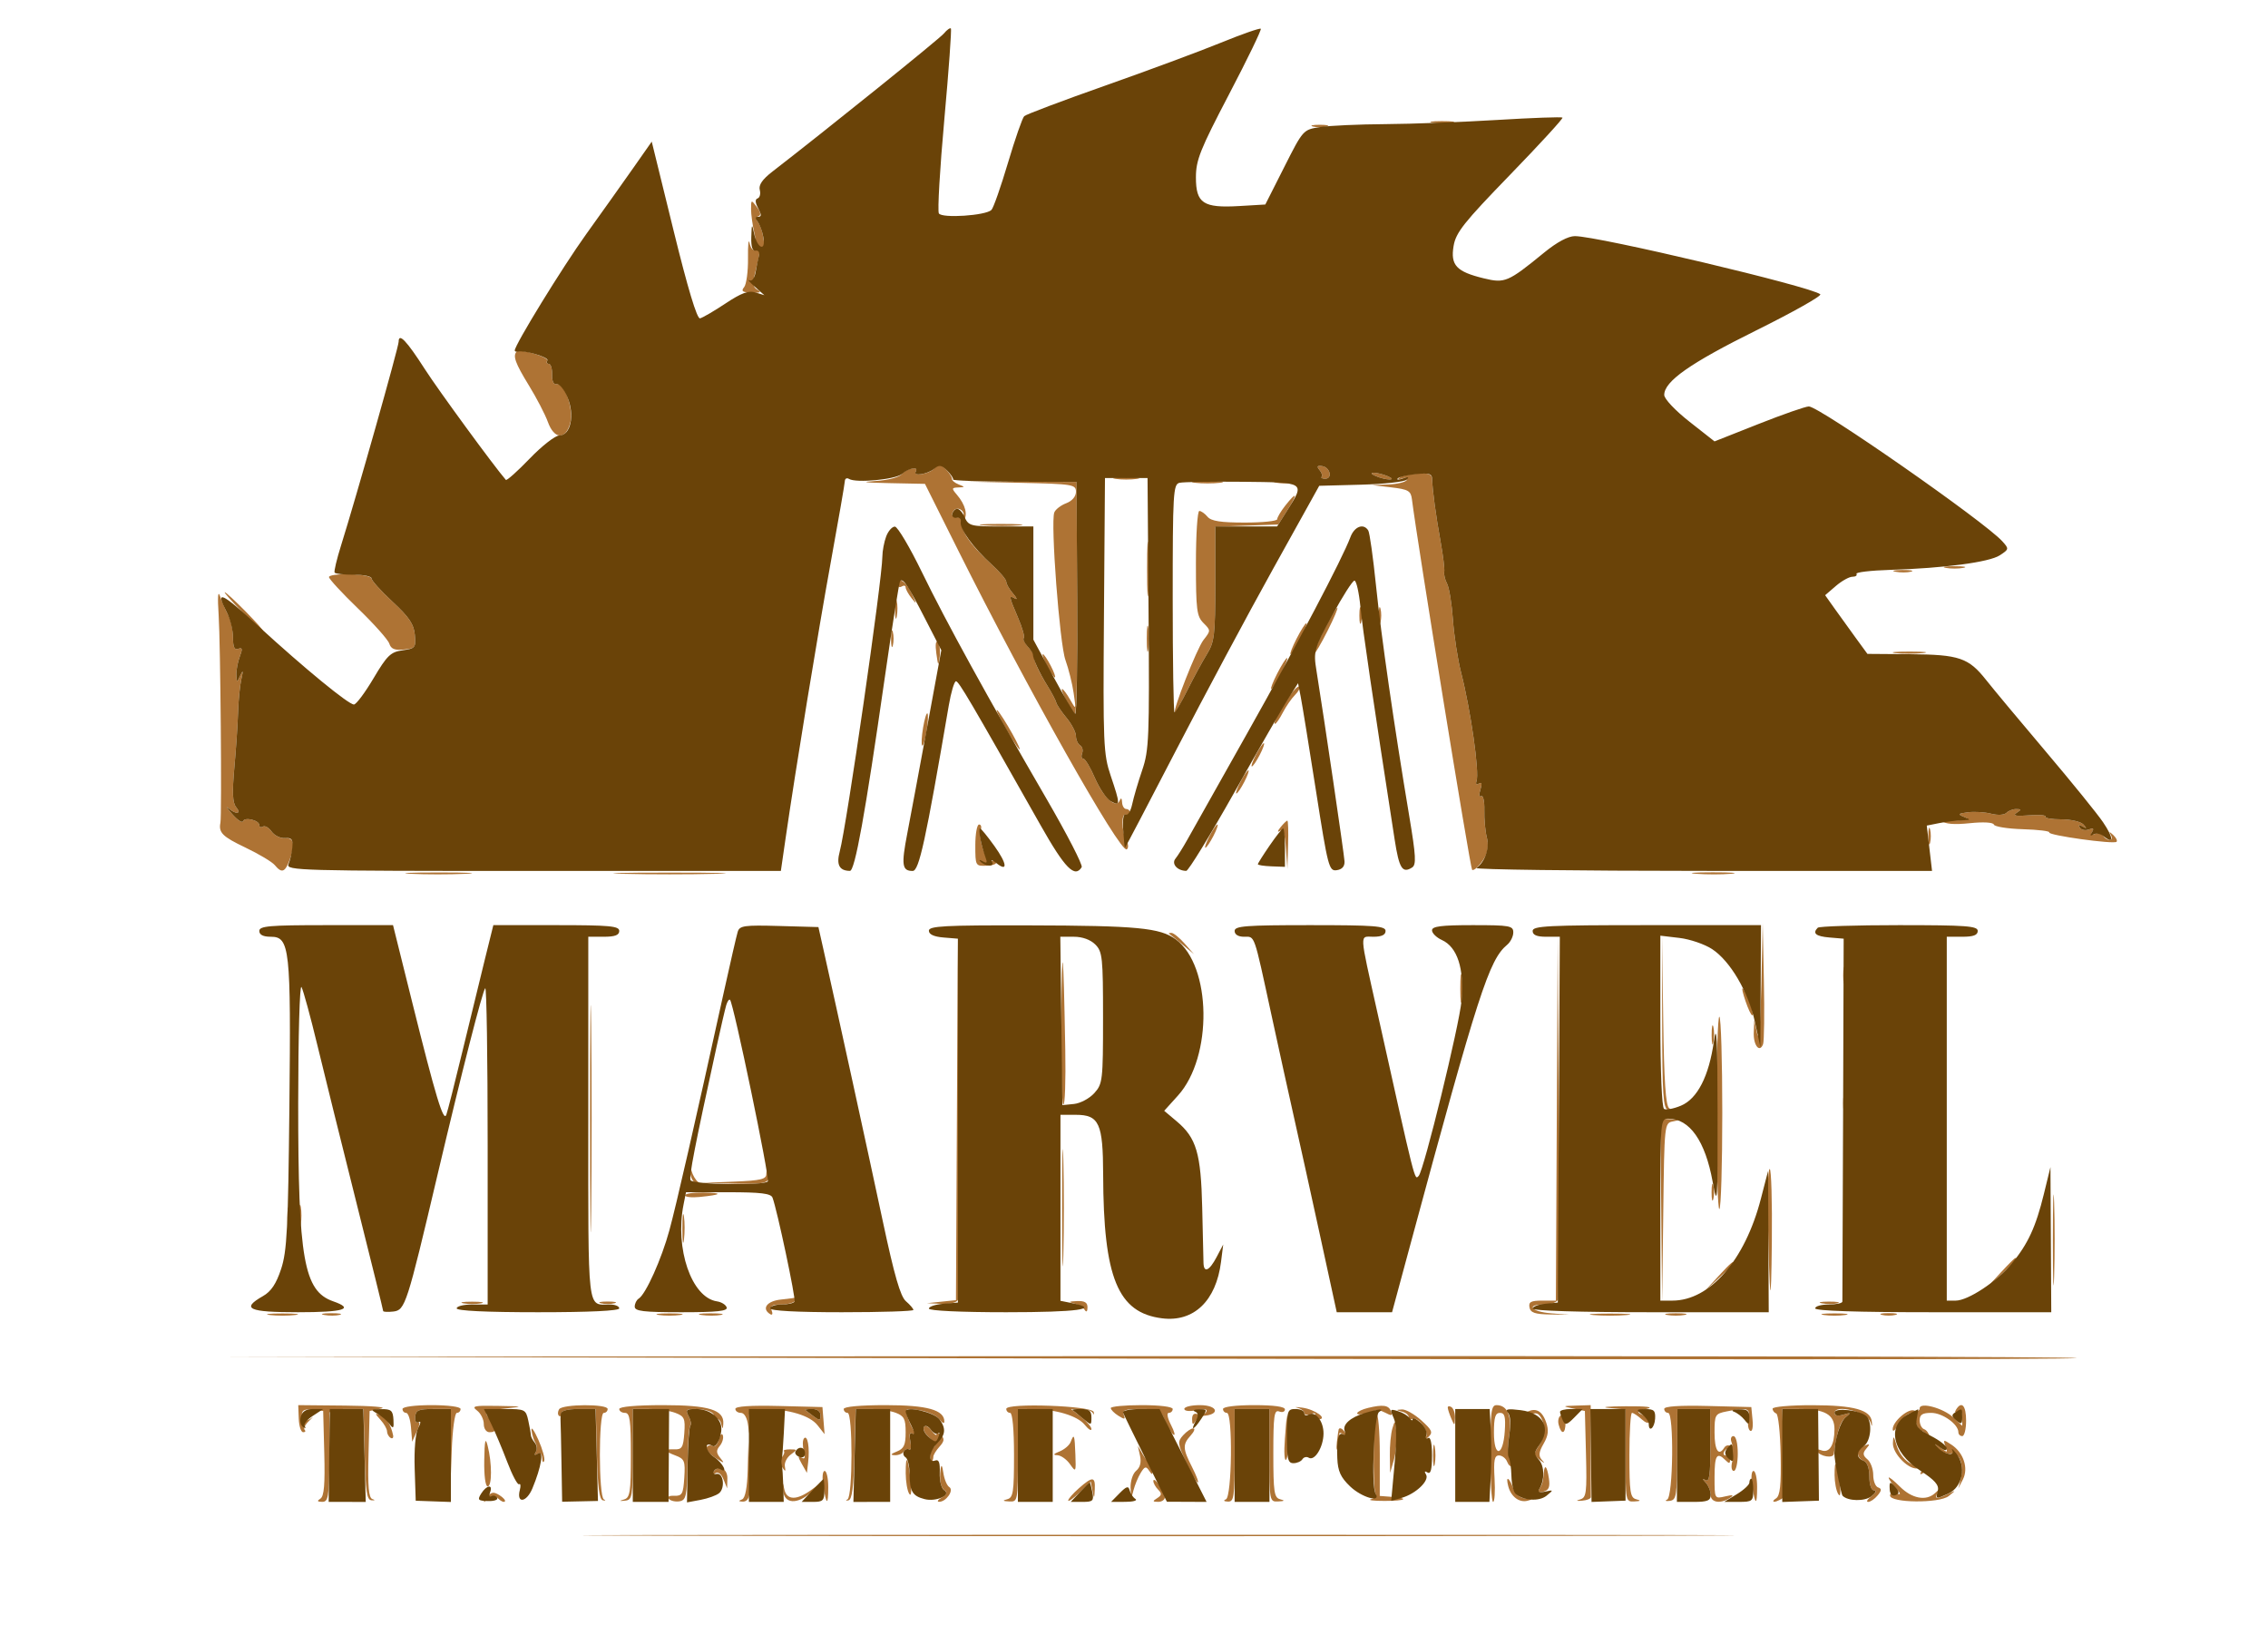
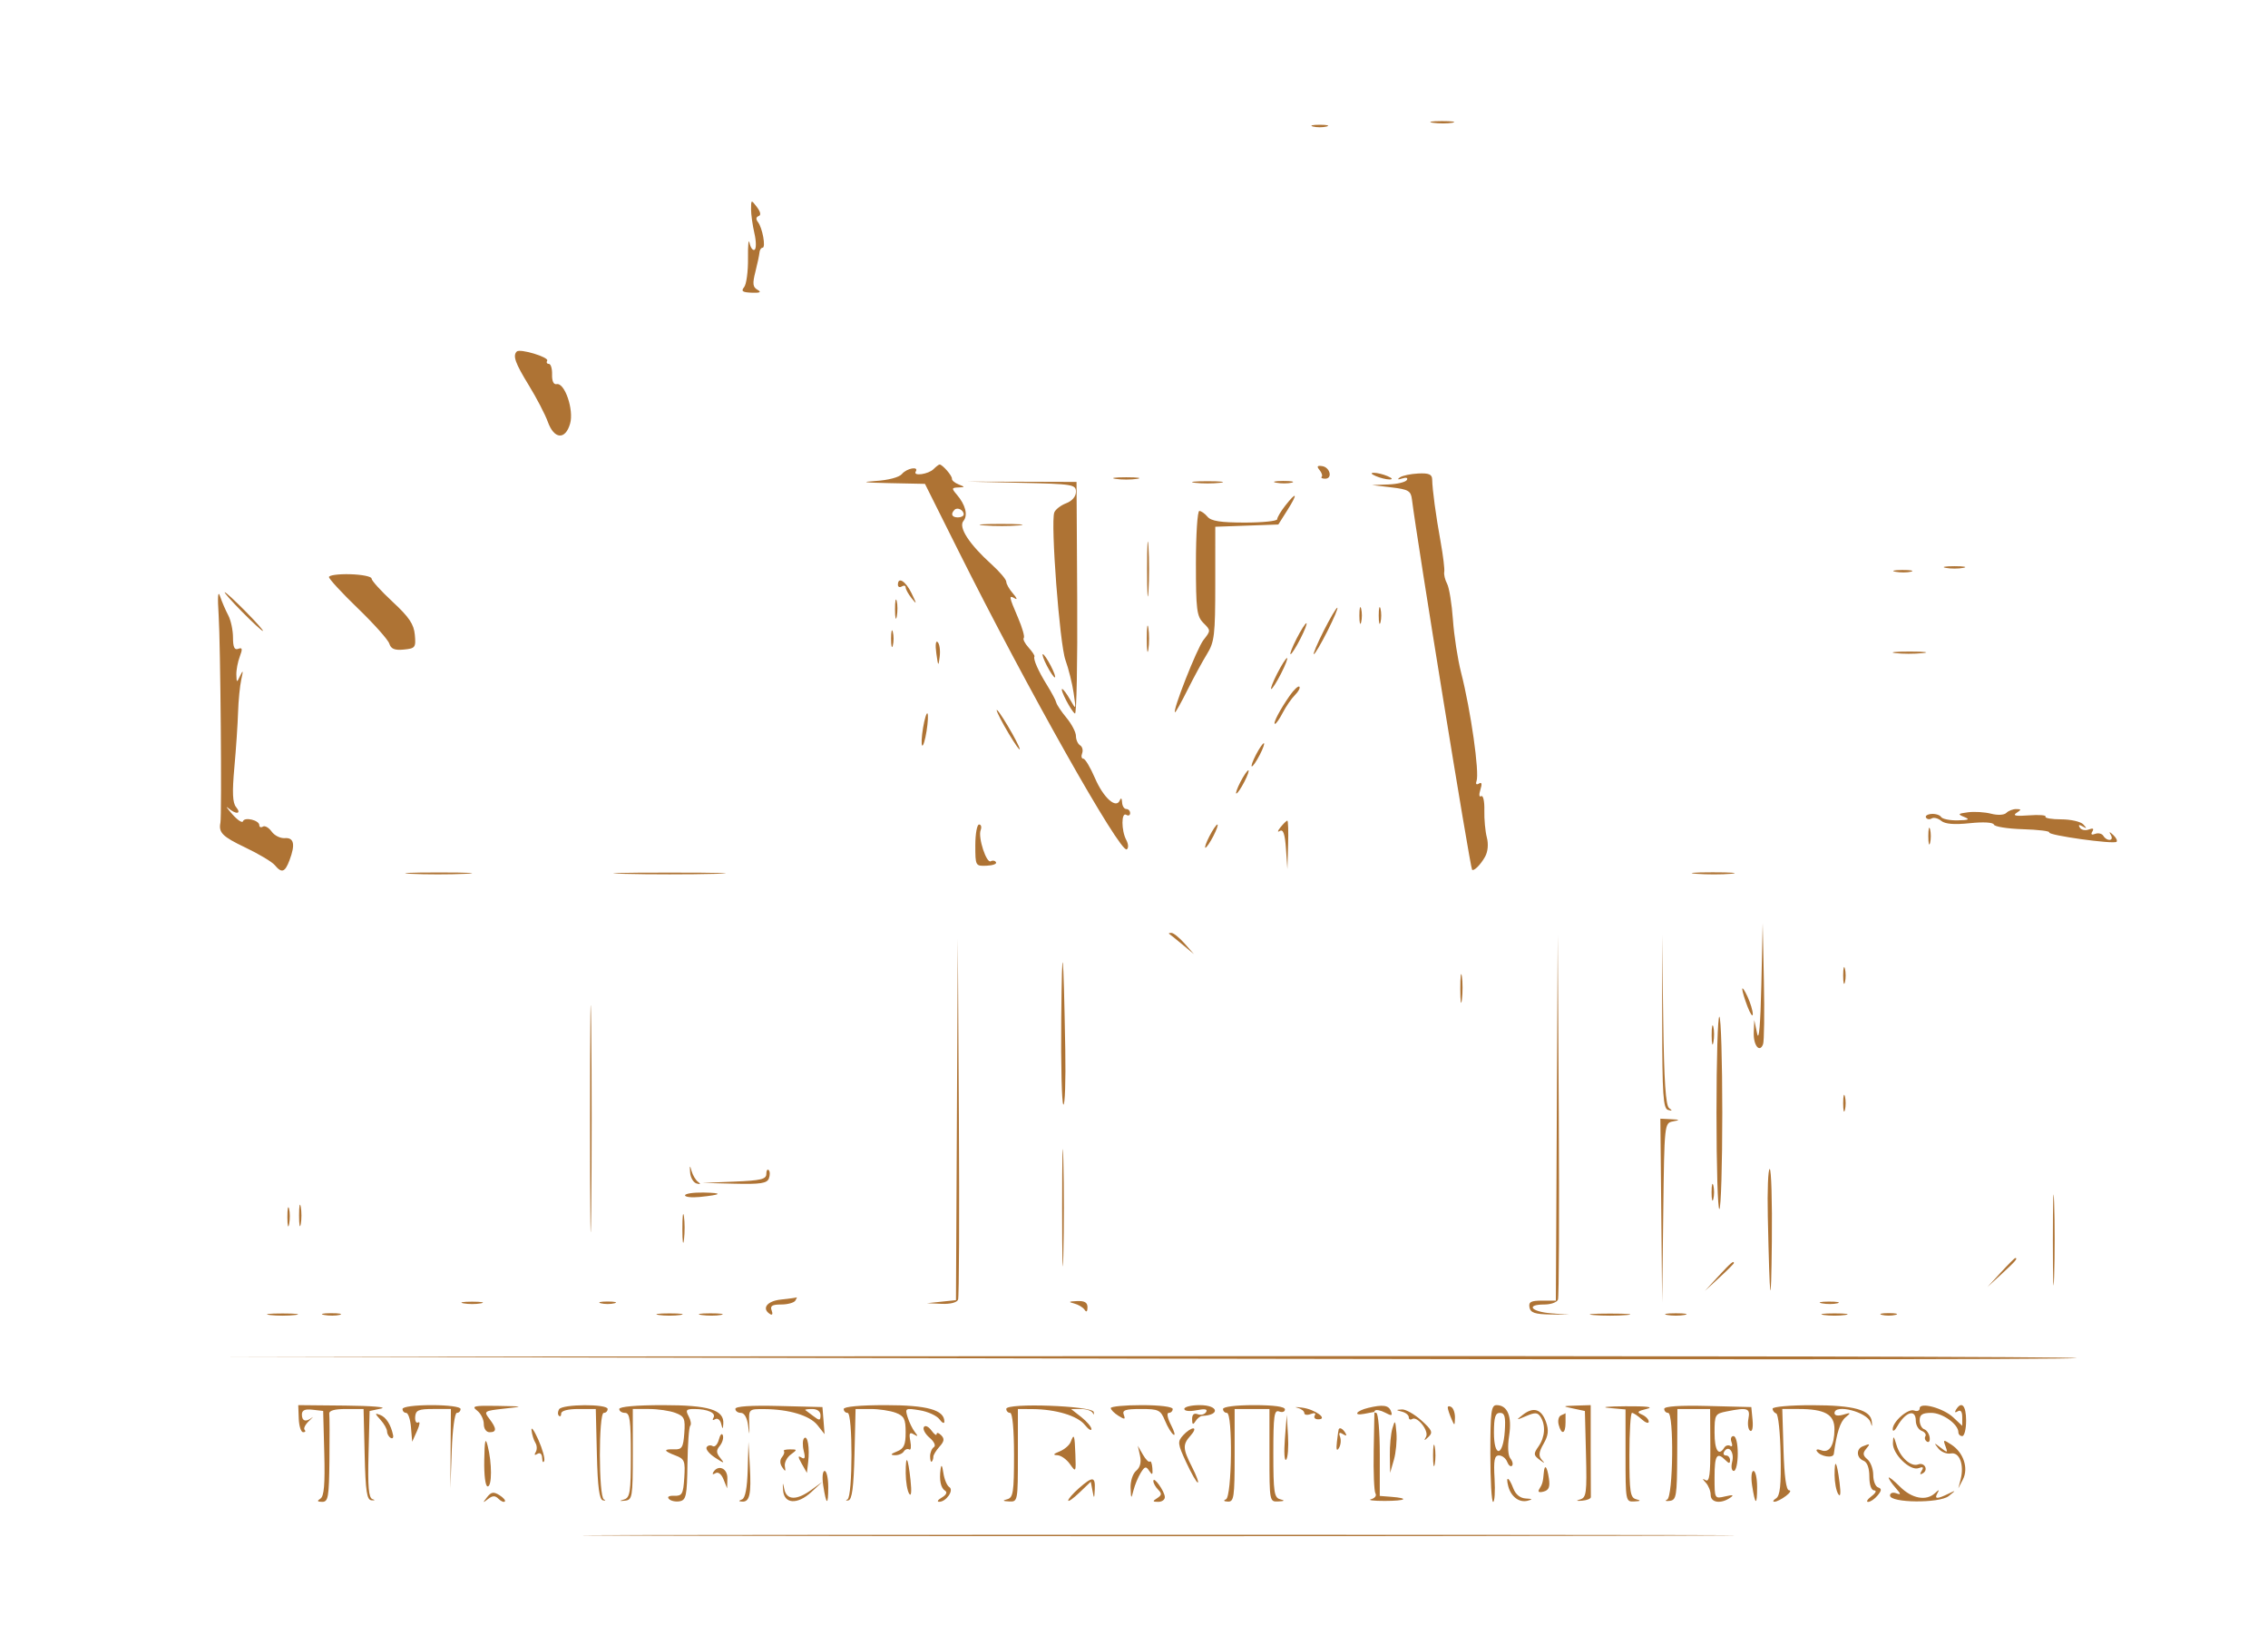
<svg xmlns="http://www.w3.org/2000/svg" width="586" height="425" viewBox="0 0 586 425" version="1.1">
  <path d="M 370.264 31.718 C 371.784 31.947, 374.034 31.941, 375.264 31.704 C 376.494 31.467, 375.250 31.279, 372.500 31.286 C 369.750 31.294, 368.744 31.488, 370.264 31.718 M 339.250 32.689 C 340.212 32.941, 341.788 32.941, 342.750 32.689 C 343.712 32.438, 342.925 32.232, 341 32.232 C 339.075 32.232, 338.288 32.438, 339.250 32.689 M 194.056 54 C 194.051 55.375, 194.440 58.190, 194.920 60.255 C 195.399 62.321, 195.421 64.240, 194.967 64.520 C 194.514 64.800, 193.929 64.010, 193.667 62.765 C 193.405 61.519, 193.225 63.286, 193.267 66.691 C 193.309 70.095, 192.856 73.470, 192.260 74.191 C 191.411 75.218, 191.833 75.524, 194.220 75.613 C 196.391 75.694, 196.825 75.482, 195.735 74.871 C 194.502 74.182, 194.392 73.290, 195.165 70.258 C 195.692 68.191, 196.170 65.938, 196.228 65.250 C 196.286 64.563, 196.646 64, 197.028 64 C 197.933 64, 196.999 58.840, 195.824 57.347 C 195.263 56.635, 195.328 56.057, 195.993 55.836 C 196.685 55.605, 196.533 54.767, 195.566 53.488 C 194.100 51.548, 194.063 51.560, 194.056 54 M 133.522 90.811 C 132.433 91.900, 133.112 93.800, 136.647 99.559 C 138.653 102.826, 140.861 107.075, 141.554 109 C 143.173 113.496, 146.076 113.716, 147.304 109.436 C 148.323 105.882, 145.909 98.798, 143.826 99.235 C 143.037 99.401, 142.594 98.469, 142.645 96.750 C 142.689 95.237, 142.311 94, 141.804 94 C 141.297 94, 141.107 93.636, 141.382 93.191 C 141.940 92.288, 134.345 89.989, 133.522 90.811 M 241.216 121.184 C 239.869 122.531, 235.822 123.097, 236.605 121.829 C 237.502 120.378, 234.296 120.939, 233.039 122.453 C 232.327 123.311, 229.517 124.052, 226.167 124.263 C 222.166 124.517, 223.217 124.677, 229.744 124.811 L 238.989 125 247.607 142.250 C 265.306 177.675, 289.435 220.467, 291.123 219.424 C 291.621 219.116, 291.568 218.062, 291.003 217.005 C 289.697 214.565, 289.695 209.693, 291 210.500 C 291.550 210.840, 292 210.641, 292 210.059 C 292 209.477, 291.550 209, 291 209 C 290.450 209, 289.964 208.213, 289.921 207.250 C 289.874 206.218, 289.636 206.010, 289.340 206.742 C 288.401 209.068, 285.108 206.122, 282.893 200.974 C 281.717 198.238, 280.373 196, 279.908 196 C 279.443 196, 279.304 195.371, 279.600 194.601 C 279.895 193.832, 279.656 192.905, 279.068 192.542 C 278.481 192.179, 278 191.095, 278 190.134 C 278 189.172, 276.903 187.061, 275.562 185.443 C 274.221 183.824, 273.031 182.050, 272.917 181.500 C 272.803 180.950, 271.729 178.925, 270.532 177 C 268.258 173.345, 266.898 170.250, 267.277 169.594 C 267.400 169.383, 266.712 168.339, 265.748 167.274 C 264.784 166.209, 264.233 165.100, 264.523 164.810 C 264.813 164.520, 264.139 162.157, 263.025 159.559 C 260.652 154.022, 260.593 153.644, 262.250 154.613 C 262.938 155.015, 262.712 154.444, 261.750 153.343 C 260.788 152.243, 260 150.868, 260 150.288 C 260 149.707, 258.288 147.686, 256.196 145.796 C 250.409 140.567, 247.581 136.210, 248.924 134.592 C 250.158 133.104, 249.476 130.408, 247.193 127.750 C 245.836 126.170, 245.876 125.993, 247.595 125.930 C 249.397 125.863, 249.401 125.821, 247.676 125.141 C 246.673 124.745, 245.901 124.086, 245.962 123.675 C 246.069 122.947, 243.511 120, 242.771 120 C 242.567 120, 241.867 120.533, 241.216 121.184 M 340.936 121.422 C 341.511 122.116, 341.762 122.905, 341.491 123.175 C 341.221 123.446, 341.624 123.667, 342.387 123.667 C 344.376 123.667, 343.672 120.716, 341.611 120.413 C 340.328 120.225, 340.155 120.482, 340.936 121.422 M 355.500 123 C 356.600 123.473, 358.175 123.859, 359 123.859 C 359.945 123.859, 359.761 123.542, 358.500 123 C 357.400 122.527, 355.825 122.141, 355 122.141 C 354.055 122.141, 354.239 122.458, 355.500 123 M 361.672 123.344 C 360.940 123.872, 361.177 123.970, 362.302 123.606 C 363.359 123.264, 363.851 123.432, 363.493 124.011 C 363.157 124.555, 360.996 125.071, 358.691 125.157 L 354.500 125.314 359.500 125.907 C 363.892 126.428, 364.538 126.804, 364.812 129 C 366.204 140.139, 379.857 224.190, 380.355 224.688 C 380.806 225.139, 382.571 223.373, 383.705 221.336 C 384.440 220.016, 384.619 218.066, 384.164 216.336 C 383.753 214.776, 383.464 211.613, 383.521 209.307 C 383.577 206.989, 383.213 205.369, 382.705 205.683 C 382.175 206.010, 382.088 205.297, 382.500 204 C 382.983 202.479, 382.859 201.969, 382.119 202.427 C 381.481 202.821, 381.222 202.560, 381.498 201.802 C 382.301 199.604, 380.011 183.495, 377.504 173.709 C 376.640 170.337, 375.696 164.217, 375.407 160.111 C 375.117 156.004, 374.439 151.819, 373.899 150.811 C 373.359 149.802, 373.027 148.420, 373.160 147.739 C 373.294 147.057, 372.874 143.575, 372.227 140 C 370.982 133.120, 370.100 126.604, 370.038 123.821 C 370.009 122.535, 369.164 122.184, 366.422 122.321 C 364.454 122.419, 362.317 122.880, 361.672 123.344 M 288.250 123.716 C 289.762 123.945, 292.238 123.945, 293.750 123.716 C 295.262 123.487, 294.025 123.300, 291 123.300 C 287.975 123.300, 286.738 123.487, 288.250 123.716 M 263.750 124.733 C 277.220 125.037, 278 125.164, 278 127.052 C 278 128.268, 277.012 129.425, 275.474 130.010 C 274.085 130.538, 272.704 131.608, 272.405 132.388 C 271.411 134.977, 273.784 166.387, 275.285 170.513 C 276.087 172.720, 277.041 176.545, 277.403 179.013 C 278.059 183.477, 278.055 183.486, 276.499 180.750 C 275.640 179.238, 274.714 178, 274.442 178 C 273.786 178, 276.774 183.742, 277.743 184.341 C 278.159 184.599, 278.422 171.240, 278.326 154.655 L 278.153 124.500 263.826 124.456 L 249.500 124.412 263.750 124.733 M 308.750 124.723 C 310.538 124.945, 313.462 124.945, 315.250 124.723 C 317.038 124.502, 315.575 124.320, 312 124.320 C 308.425 124.320, 306.962 124.502, 308.750 124.723 M 329.762 124.707 C 331.006 124.946, 332.806 124.937, 333.762 124.687 C 334.718 124.437, 333.700 124.241, 331.500 124.252 C 329.300 124.263, 328.518 124.468, 329.762 124.707 M 332.073 130.635 C 330.933 132.084, 330 133.659, 330 134.135 C 330 134.611, 326.230 135, 321.622 135 C 315.396 135, 312.925 134.615, 312 133.500 C 311.315 132.675, 310.360 132, 309.878 132 C 309.395 132, 309 138.075, 309 145.500 C 309 157.529, 309.211 159.211, 310.941 160.941 C 312.858 162.858, 312.858 162.911, 310.953 165.332 C 309.255 167.491, 302.766 184, 303.616 184 C 303.796 184, 305.236 181.412, 306.815 178.250 C 308.394 175.088, 310.655 170.925, 311.839 169 C 313.787 165.834, 313.993 164.095, 313.996 150.790 L 314 136.081 322.145 135.790 L 330.290 135.500 332.659 131.750 C 335.403 127.409, 335.085 126.805, 332.073 130.635 M 246.639 131.694 C 245.548 132.785, 245.933 133.667, 247.500 133.667 C 248.325 133.667, 249 133.318, 249 132.892 C 249 131.766, 247.387 130.947, 246.639 131.694 M 254.280 135.736 C 256.909 135.943, 260.959 135.940, 263.280 135.731 C 265.601 135.521, 263.450 135.352, 258.500 135.355 C 253.550 135.358, 251.651 135.530, 254.280 135.736 M 296.378 147 C 296.378 153.325, 296.541 155.912, 296.739 152.750 C 296.937 149.588, 296.937 144.412, 296.739 141.250 C 296.541 138.088, 296.378 140.675, 296.378 147 M 502.750 146.706 C 503.988 146.944, 506.012 146.944, 507.250 146.706 C 508.488 146.467, 507.475 146.272, 505 146.272 C 502.525 146.272, 501.512 146.467, 502.750 146.706 M 489.762 147.707 C 491.006 147.946, 492.806 147.937, 493.762 147.687 C 494.718 147.437, 493.700 147.241, 491.500 147.252 C 489.300 147.263, 488.518 147.468, 489.762 147.707 M 85 149.078 C 85 149.565, 88.376 153.219, 92.501 157.198 C 96.627 161.176, 100.265 165.260, 100.587 166.273 C 101.023 167.648, 101.972 168.036, 104.335 167.807 C 107.298 167.520, 107.480 167.277, 107.184 164 C 106.936 161.247, 105.709 159.425, 101.434 155.460 C 98.445 152.688, 96 149.988, 95.999 149.460 C 95.999 148.932, 93.524 148.431, 90.499 148.346 C 87.475 148.261, 85 148.591, 85 149.078 M 232 151.059 C 232 151.641, 232.450 151.840, 233 151.500 C 233.550 151.160, 234 151.273, 234 151.750 C 234 152.227, 234.697 153.491, 235.548 154.559 C 236.916 156.273, 236.913 156.121, 235.523 153.250 C 234.006 150.118, 232 148.871, 232 151.059 M 56.497 159 C 56.964 166.164, 57.340 210.551, 56.950 212.544 C 56.450 215.103, 57.475 216.125, 63.367 218.937 C 66.870 220.608, 70.300 222.656, 70.990 223.488 C 72.782 225.647, 73.615 225.377, 74.797 222.250 C 76.350 218.142, 75.967 216.335, 73.583 216.520 C 72.438 216.609, 70.907 215.846, 70.182 214.824 C 69.456 213.803, 68.444 213.226, 67.932 213.542 C 67.419 213.859, 67 213.694, 67 213.176 C 67 211.890, 63.175 210.975, 62.778 212.166 C 62.603 212.690, 61.351 211.855, 59.995 210.309 C 58.639 208.764, 58.176 208.063, 58.965 208.750 C 60.973 210.499, 62.506 210.315, 61.004 208.505 C 60.084 207.396, 59.968 204.746, 60.555 198.255 C 60.991 193.440, 61.422 187.025, 61.512 184 C 61.602 180.975, 61.981 177.150, 62.353 175.500 C 62.870 173.213, 62.806 172.975, 62.086 174.500 C 61.168 176.441, 61.138 176.436, 61.070 174.315 C 61.032 173.113, 61.431 170.997, 61.957 169.613 C 62.709 167.635, 62.623 167.207, 61.557 167.616 C 60.576 167.993, 60.200 167.182, 60.200 164.690 C 60.200 162.794, 59.643 160.202, 58.962 158.930 C 58.282 157.658, 57.338 155.466, 56.866 154.058 C 56.307 152.393, 56.178 154.118, 56.497 159 M 62.500 158 C 65.209 160.750, 67.650 163, 67.925 163 C 68.200 163, 66.209 160.750, 63.500 158 C 60.791 155.250, 58.350 153, 58.075 153 C 57.800 153, 59.791 155.250, 62.500 158 M 231.252 157.500 C 231.263 159.700, 231.468 160.482, 231.707 159.238 C 231.946 157.994, 231.937 156.194, 231.687 155.238 C 231.437 154.282, 231.241 155.300, 231.252 157.500 M 351.232 159 C 351.232 160.925, 351.438 161.713, 351.689 160.750 C 351.941 159.787, 351.941 158.213, 351.689 157.250 C 351.438 156.287, 351.232 157.075, 351.232 159 M 356.232 159 C 356.232 160.925, 356.438 161.713, 356.689 160.750 C 356.941 159.787, 356.941 158.213, 356.689 157.250 C 356.438 156.287, 356.232 157.075, 356.232 159 M 342 163 C 340.334 166.300, 339.196 169, 339.471 169 C 339.746 169, 341.334 166.300, 343 163 C 344.666 159.700, 345.804 157, 345.529 157 C 345.254 157, 343.666 159.700, 342 163 M 296.300 165 C 296.300 168.025, 296.487 169.262, 296.716 167.750 C 296.945 166.238, 296.945 163.762, 296.716 162.250 C 296.487 160.738, 296.300 161.975, 296.300 165 M 335 165 C 333.878 167.200, 333.184 169, 333.459 169 C 333.734 169, 334.878 167.200, 336 165 C 337.122 162.800, 337.816 161, 337.541 161 C 337.266 161, 336.122 162.800, 335 165 M 230.232 165 C 230.232 166.925, 230.438 167.713, 230.689 166.750 C 230.941 165.787, 230.941 164.213, 230.689 163.250 C 230.438 162.287, 230.232 163.075, 230.232 165 M 241.921 168.751 C 242.399 172.202, 242.468 172.272, 242.798 169.628 C 242.995 168.049, 242.762 166.362, 242.279 165.879 C 241.776 165.376, 241.623 166.601, 241.921 168.751 M 489.728 168.722 C 491.503 168.943, 494.653 168.946, 496.728 168.730 C 498.802 168.513, 497.350 168.333, 493.500 168.328 C 489.650 168.324, 487.952 168.501, 489.728 168.722 M 270.500 172 C 271.353 173.650, 272.276 175, 272.551 175 C 272.826 175, 272.353 173.650, 271.500 172 C 270.647 170.350, 269.724 169, 269.449 169 C 269.174 169, 269.647 170.350, 270.500 172 M 330 174 C 328.878 176.200, 328.184 178, 328.459 178 C 328.734 178, 329.878 176.200, 331 174 C 332.122 171.800, 332.816 170, 332.541 170 C 332.266 170, 331.122 171.800, 330 174 M 333.251 179.692 C 330.709 183.320, 328.789 187, 329.439 187 C 329.719 187, 330.625 185.693, 331.451 184.095 C 332.277 182.497, 333.692 180.450, 334.596 179.547 C 335.499 178.644, 336.009 177.675, 335.728 177.395 C 335.448 177.114, 334.333 178.148, 333.251 179.692 M 259.468 187.500 C 261.007 190.250, 262.730 192.950, 263.298 193.500 C 263.865 194.050, 263.070 192.250, 261.532 189.500 C 259.993 186.750, 258.270 184.050, 257.702 183.500 C 257.135 182.950, 257.930 184.750, 259.468 187.500 M 238.500 188 C 238.116 190.274, 238.011 192.345, 238.268 192.601 C 238.524 192.857, 239.034 191.192, 239.400 188.900 C 239.766 186.608, 239.871 184.538, 239.632 184.299 C 239.394 184.060, 238.884 185.726, 238.500 188 M 324.500 195 C 323.647 196.650, 323.174 198, 323.449 198 C 323.724 198, 324.647 196.650, 325.500 195 C 326.353 193.350, 326.826 192, 326.551 192 C 326.276 192, 325.353 193.350, 324.500 195 M 320.500 202 C 319.647 203.650, 319.174 205, 319.449 205 C 319.724 205, 320.647 203.650, 321.500 202 C 322.353 200.350, 322.826 199, 322.551 199 C 322.276 199, 321.353 200.350, 320.500 202 M 508.500 209.842 C 505.869 210.188, 505.746 210.336, 507.500 211.048 C 509.073 211.686, 508.711 211.874, 505.809 211.930 C 503.779 211.968, 501.858 211.579, 501.539 211.064 C 501.221 210.549, 500.101 210.192, 499.050 210.271 C 497.999 210.350, 497.363 210.779, 497.638 211.224 C 497.913 211.669, 498.577 211.762, 499.113 211.430 C 499.649 211.099, 500.753 211.380, 501.565 212.054 C 502.570 212.888, 504.933 213.083, 508.946 212.663 C 512.472 212.295, 514.980 212.440, 515.174 213.023 C 515.354 213.561, 518.729 214.098, 522.675 214.217 C 526.622 214.336, 529.681 214.707, 529.475 215.041 C 529.018 215.779, 546.166 218.167, 546.870 217.464 C 547.143 217.190, 546.768 216.412, 546.037 215.733 C 544.981 214.754, 544.852 214.758, 545.412 215.750 C 546.269 217.267, 544.391 217.442, 543.458 215.932 C 543.095 215.344, 542.145 215.114, 541.347 215.420 C 540.421 215.776, 540.155 215.558, 540.612 214.819 C 541.087 214.049, 540.780 213.871, 539.696 214.286 C 538.798 214.631, 537.755 214.413, 537.378 213.802 C 536.928 213.074, 537.175 212.967, 538.095 213.492 C 539.215 214.131, 539.253 214.027, 538.283 212.980 C 537.614 212.258, 535.046 211.667, 532.577 211.667 C 530.108 211.667, 528.282 211.353, 528.518 210.970 C 528.755 210.587, 526.823 210.438, 524.224 210.639 C 520.869 210.898, 519.935 210.718, 521 210.018 C 522.322 209.148, 522.316 209.029, 520.950 209.015 C 520.097 209.007, 518.954 209.446, 518.410 209.990 C 517.836 210.564, 516.174 210.658, 514.460 210.214 C 512.832 209.793, 510.150 209.626, 508.500 209.842 M 330.872 213.692 C 330.054 214.701, 329.983 215.094, 330.697 214.666 C 331.550 214.154, 331.999 215.463, 332.262 219.224 L 332.630 224.500 332.815 218.250 C 332.917 214.813, 332.830 212, 332.622 212 C 332.415 212, 331.627 212.761, 330.872 213.692 M 252 218.383 C 252 223.689, 252.042 223.765, 254.913 223.647 C 256.516 223.582, 257.609 223.177, 257.344 222.748 C 257.079 222.319, 256.479 222.204, 256.011 222.493 C 254.896 223.182, 252.654 216.344, 253.377 214.459 C 253.685 213.656, 253.501 213, 252.969 213 C 252.436 213, 252 215.422, 252 218.383 M 312.500 216 C 311.647 217.650, 311.174 219, 311.449 219 C 311.724 219, 312.647 217.650, 313.500 216 C 314.353 214.350, 314.826 213, 314.551 213 C 314.276 213, 313.353 214.350, 312.500 216 M 498.232 216 C 498.232 217.925, 498.438 218.713, 498.689 217.750 C 498.941 216.787, 498.941 215.213, 498.689 214.250 C 498.438 213.287, 498.232 214.075, 498.232 216 M 106.206 225.741 C 109.895 225.932, 116.195 225.934, 120.206 225.743 C 124.218 225.553, 121.200 225.396, 113.500 225.395 C 105.800 225.393, 102.518 225.549, 106.206 225.741 M 161.250 225.747 C 167.712 225.921, 178.287 225.921, 184.750 225.747 C 191.213 225.573, 185.925 225.430, 173 225.430 C 160.075 225.430, 154.787 225.573, 161.250 225.747 M 438.280 225.736 C 440.909 225.943, 444.959 225.940, 447.280 225.731 C 449.601 225.521, 447.450 225.352, 442.500 225.355 C 437.550 225.358, 435.651 225.530, 438.280 225.736 M 455.089 254.500 C 454.865 264.702, 454.470 269.232, 454 267 L 453.263 263.500 453.132 266.691 C 452.994 270.022, 454.633 272.120, 455.535 269.769 C 455.821 269.023, 455.918 261.682, 455.749 253.456 L 455.442 238.500 455.089 254.500 M 302.083 241.250 C 302.313 241.387, 303.850 242.625, 305.500 244 L 308.500 246.500 306.076 243.750 C 304.742 242.238, 303.205 241, 302.659 241 C 302.113 241, 301.854 241.113, 302.083 241.250 M 152.462 289 C 152.462 315.125, 152.591 325.813, 152.749 312.750 C 152.907 299.688, 152.907 278.313, 152.749 265.250 C 152.591 252.188, 152.462 262.875, 152.462 289 M 274.201 263.191 C 274.091 275.121, 274.337 285.092, 274.750 285.348 C 275.163 285.604, 275.384 279.218, 275.242 271.157 C 274.765 244.105, 274.404 241.341, 274.201 263.191 M 402.240 288.750 L 402 336 398.427 336 C 395.563 336, 394.919 336.348, 395.186 337.750 C 395.447 339.125, 396.588 339.517, 400.509 339.578 L 405.500 339.656 400.750 339.276 C 395.553 338.860, 394.148 337, 399.031 337 C 400.699 337, 402.278 336.438, 402.542 335.750 C 402.806 335.063, 402.899 313.575, 402.750 288 L 402.480 241.500 402.240 288.750 M 429.470 263.917 C 429.495 282.978, 429.725 286.396, 431 286.743 C 432.090 287.040, 432.164 286.914, 431.270 286.280 C 430.377 285.646, 429.958 279.393, 429.740 263.453 L 429.439 241.500 429.470 263.917 M 247.240 289.190 L 247 335.879 243.250 336.272 L 239.500 336.664 243.281 336.832 C 245.522 336.931, 247.258 336.491, 247.542 335.750 C 247.806 335.063, 247.899 313.800, 247.750 288.500 L 247.479 242.500 247.240 289.190 M 476.232 252 C 476.232 253.925, 476.438 254.713, 476.689 253.750 C 476.941 252.787, 476.941 251.213, 476.689 250.250 C 476.438 249.287, 476.232 250.075, 476.232 252 M 377.310 255.500 C 377.315 258.800, 377.502 260.029, 377.725 258.232 C 377.947 256.435, 377.943 253.735, 377.715 252.232 C 377.486 250.729, 377.304 252.200, 377.310 255.500 M 450.157 255.500 C 450.154 256.050, 450.759 258.075, 451.500 260 C 452.241 261.925, 452.862 262.825, 452.879 262 C 452.896 261.175, 452.292 259.150, 451.536 257.500 C 450.781 255.850, 450.160 254.950, 450.157 255.500 M 443.500 287.500 C 443.500 301.420, 443.837 312.600, 444.250 312.345 C 444.663 312.091, 445 300.910, 445 287.500 C 445 274.090, 444.663 262.909, 444.250 262.655 C 443.837 262.400, 443.500 273.580, 443.500 287.500 M 442.252 267.500 C 442.263 269.700, 442.468 270.482, 442.707 269.238 C 442.946 267.994, 442.937 266.194, 442.687 265.238 C 442.437 264.282, 442.241 265.300, 442.252 267.500 M 476.232 285 C 476.232 286.925, 476.438 287.712, 476.689 286.750 C 476.941 285.788, 476.941 284.212, 476.689 283.250 C 476.438 282.288, 476.232 283.075, 476.232 285 M 274.432 312 C 274.432 325.475, 274.574 330.988, 274.747 324.250 C 274.920 317.512, 274.920 306.488, 274.747 299.750 C 274.574 293.012, 274.432 298.525, 274.432 312 M 429.231 312.750 L 429.461 336.500 429.749 313.317 C 430.035 290.232, 430.046 290.132, 432.268 289.703 C 434.159 289.338, 434.080 289.252, 431.750 289.136 L 429 289 429.231 312.750 M 178.315 302.922 C 178.417 304.254, 179.175 305.525, 180 305.748 C 180.991 306.015, 181.115 305.872, 180.366 305.326 C 179.742 304.872, 178.984 303.600, 178.681 302.500 C 178.247 300.923, 178.170 301.012, 178.315 302.922 M 198 303.293 C 198 304.636, 196.563 304.978, 189.750 305.256 L 181.500 305.593 189.781 305.796 C 196.452 305.960, 198.178 305.700, 198.655 304.457 C 198.981 303.608, 198.966 302.633, 198.624 302.290 C 198.281 301.947, 198 302.398, 198 303.293 M 456.761 314.248 C 457.253 337.287, 457.608 339.503, 457.804 320.750 C 457.912 310.438, 457.663 301.999, 457.250 301.998 C 456.837 301.997, 456.618 307.510, 456.761 314.248 M 530.417 320.500 C 530.418 330.950, 530.566 335.089, 530.746 329.698 C 530.926 324.307, 530.925 315.757, 530.744 310.698 C 530.563 305.639, 530.416 310.050, 530.417 320.500 M 442.232 308 C 442.232 309.925, 442.438 310.712, 442.689 309.750 C 442.941 308.788, 442.941 307.212, 442.689 306.250 C 442.438 305.288, 442.232 306.075, 442.232 308 M 177 308.799 C 177 309.239, 178.688 309.431, 180.750 309.227 C 186.555 308.651, 186.978 308.166, 181.750 308.079 C 179.137 308.036, 177 308.360, 177 308.799 M 77.272 314 C 77.272 316.475, 77.467 317.488, 77.706 316.250 C 77.944 315.012, 77.944 312.988, 77.706 311.750 C 77.467 310.512, 77.272 311.525, 77.272 314 M 74.252 314.500 C 74.263 316.700, 74.468 317.482, 74.707 316.238 C 74.946 314.994, 74.937 313.194, 74.687 312.238 C 74.437 311.282, 74.241 312.300, 74.252 314.500 M 176.310 317.500 C 176.315 320.800, 176.502 322.029, 176.725 320.232 C 176.947 318.435, 176.943 315.735, 176.715 314.232 C 176.486 312.729, 176.304 314.200, 176.310 317.500 M 516.946 328.750 L 513.500 332.500 517.250 329.054 C 520.740 325.846, 521.460 325, 520.696 325 C 520.529 325, 518.842 326.688, 516.946 328.750 M 443.946 329.750 L 440.500 333.500 444.250 330.054 C 446.313 328.158, 448 326.471, 448 326.304 C 448 325.540, 447.154 326.260, 443.946 329.750 M 201.750 335.728 C 198.140 336.106, 196.695 338.076, 198.989 339.493 C 199.555 339.843, 199.723 339.442, 199.382 338.552 C 198.924 337.359, 199.490 337, 201.834 337 C 203.510 337, 205.160 336.550, 205.500 336 C 205.840 335.450, 205.979 335.076, 205.809 335.168 C 205.639 335.261, 203.813 335.513, 201.750 335.728 M 119.750 336.706 C 120.987 336.944, 123.013 336.944, 124.250 336.706 C 125.487 336.467, 124.475 336.272, 122 336.272 C 119.525 336.272, 118.513 336.467, 119.750 336.706 M 155.250 336.689 C 156.213 336.941, 157.787 336.941, 158.750 336.689 C 159.713 336.438, 158.925 336.232, 157 336.232 C 155.075 336.232, 154.287 336.438, 155.250 336.689 M 277.500 336.732 C 278.600 337.007, 279.831 337.742, 280.235 338.366 C 280.701 339.086, 280.975 338.861, 280.985 337.750 C 280.996 336.476, 280.252 336.032, 278.250 336.116 C 276.142 336.205, 275.967 336.349, 277.500 336.732 M 470.762 336.707 C 472.006 336.946, 473.806 336.937, 474.762 336.687 C 475.718 336.437, 474.700 336.241, 472.500 336.252 C 470.300 336.263, 469.518 336.468, 470.762 336.707 M 69.750 339.723 C 71.537 339.945, 74.463 339.945, 76.250 339.723 C 78.037 339.502, 76.575 339.320, 73 339.320 C 69.425 339.320, 67.963 339.502, 69.750 339.723 M 83.762 339.707 C 85.006 339.946, 86.806 339.937, 87.762 339.687 C 88.718 339.437, 87.700 339.241, 85.500 339.252 C 83.300 339.263, 82.518 339.468, 83.762 339.707 M 170.250 339.716 C 171.762 339.945, 174.238 339.945, 175.750 339.716 C 177.262 339.487, 176.025 339.300, 173 339.300 C 169.975 339.300, 168.738 339.487, 170.250 339.716 M 181.264 339.718 C 182.784 339.947, 185.034 339.941, 186.264 339.704 C 187.494 339.467, 186.250 339.279, 183.500 339.286 C 180.750 339.294, 179.744 339.488, 181.264 339.718 M 411.750 339.732 C 414.087 339.943, 417.913 339.943, 420.250 339.732 C 422.587 339.522, 420.675 339.349, 416 339.349 C 411.325 339.349, 409.413 339.522, 411.750 339.732 M 430.750 339.706 C 431.988 339.944, 434.012 339.944, 435.250 339.706 C 436.488 339.467, 435.475 339.272, 433 339.272 C 430.525 339.272, 429.512 339.467, 430.750 339.706 M 471.250 339.716 C 472.762 339.945, 475.238 339.945, 476.750 339.716 C 478.262 339.487, 477.025 339.300, 474 339.300 C 470.975 339.300, 469.738 339.487, 471.250 339.716 M 486.250 339.689 C 487.212 339.941, 488.788 339.941, 489.750 339.689 C 490.712 339.438, 489.925 339.232, 488 339.232 C 486.075 339.232, 485.288 339.438, 486.250 339.689 M 295.500 350.992 C 426.400 351.271, 534.850 351.209, 536.500 350.852 C 538.150 350.496, 431.050 350.267, 298.500 350.344 L 57.500 350.484 295.500 350.992 M 77.192 366.500 C 77.265 368.425, 77.776 370, 78.329 370 C 78.881 370, 79.052 369.719, 78.709 369.376 C 78.366 369.033, 78.863 368.020, 79.814 367.126 C 80.764 366.232, 81.105 365.837, 80.571 366.250 C 79.020 367.448, 78 367.124, 78 365.434 C 78 364.315, 78.786 363.958, 80.750 364.184 L 83.500 364.500 83.786 375.419 C 83.996 383.481, 83.735 386.551, 82.786 387.154 C 81.839 387.754, 81.961 387.973, 83.250 387.985 C 84.802 387.998, 85.013 386.783, 85.118 377.250 C 85.184 371.337, 85.164 365.938, 85.075 365.250 C 84.966 364.411, 86.395 364, 89.424 364 L 93.937 364 94.218 375.738 C 94.448 385.321, 94.775 387.496, 96 387.584 C 96.929 387.651, 97.012 387.530, 96.218 387.267 C 95.254 386.947, 95.006 384.070, 95.218 375.679 L 95.500 364.516 98.500 363.876 C 100.150 363.525, 96.001 363.183, 89.280 363.118 L 77.061 363 77.192 366.500 M 104 364 C 104 364.550, 104.423 365, 104.940 365 C 105.456 365, 106.019 366.677, 106.190 368.727 L 106.500 372.454 107.758 369.663 C 108.449 368.128, 108.589 367.136, 108.068 367.458 C 107.547 367.780, 107.190 367.134, 107.273 366.022 C 107.402 364.313, 108.127 364, 111.963 363.998 L 116.500 363.996 116.434 374.248 L 116.368 384.500 116.719 374.750 C 116.912 369.387, 117.504 365, 118.035 365 C 118.566 365, 119 364.550, 119 364 C 119 363.422, 115.833 363, 111.500 363 C 107.167 363, 104 363.422, 104 364 M 123.250 364.392 C 124.213 365.123, 125 366.683, 125 367.860 C 125 369.096, 125.634 370, 126.500 370 C 128.380 370, 128.357 369.053, 126.417 366.500 C 124.951 364.572, 125.088 364.479, 130.198 363.913 C 135.489 363.327, 135.486 363.326, 128.500 363.195 C 122.484 363.082, 121.746 363.250, 123.250 364.392 M 144.459 364.067 C 144.096 364.653, 144.070 365.403, 144.400 365.733 C 144.730 366.063, 145 365.808, 145 365.167 C 145 364.452, 146.731 364, 149.468 364 L 153.937 364 154.218 375.668 C 154.423 384.143, 154.849 387.407, 155.775 387.593 C 156.476 387.735, 156.589 387.621, 156.025 387.342 C 154.667 386.668, 154.643 365, 156 365 C 156.550 365, 157 364.550, 157 364 C 157 362.652, 145.295 362.714, 144.459 364.067 M 160 364 C 160 364.550, 160.675 365, 161.500 365 C 162.742 365, 163 366.881, 163 375.927 C 163 385.470, 162.778 386.919, 161.250 387.369 C 159.891 387.770, 159.947 387.839, 161.500 387.677 C 163.375 387.482, 163.500 386.733, 163.500 375.733 L 163.500 363.998 167.685 363.999 C 169.987 363.999, 173.050 364.449, 174.493 364.997 C 176.835 365.888, 177.082 366.448, 176.808 370.247 C 176.541 373.928, 176.198 374.489, 174.250 374.421 C 171.308 374.317, 171.404 374.823, 174.555 376.021 C 176.870 376.901, 177.081 377.439, 176.805 381.746 C 176.534 385.970, 176.245 386.491, 174.217 386.417 C 172.815 386.366, 172.292 386.692, 172.861 387.261 C 173.371 387.771, 174.623 388.026, 175.644 387.830 C 177.282 387.514, 177.514 386.382, 177.623 378.196 C 177.691 373.095, 178.012 368.654, 178.338 368.329 C 178.663 368.003, 178.480 366.896, 177.930 365.869 C 177.079 364.280, 177.297 364, 179.383 364 C 182.849 364, 185.102 365.027, 184.340 366.259 C 183.977 366.846, 184.167 367.015, 184.770 366.642 C 185.363 366.276, 186.055 366.769, 186.308 367.738 C 186.720 369.317, 186.780 369.324, 186.884 367.807 C 187.130 364.217, 183.179 363, 171.277 363 C 164.426 363, 160 363.392, 160 364 M 190 363.967 C 190 364.535, 190.648 365, 191.440 365 C 192.312 365, 193.044 366.281, 193.296 368.250 C 193.660 371.082, 193.696 371.018, 193.580 367.750 C 193.448 364.012, 193.460 364, 197.474 364.024 C 203.873 364.062, 209.251 365.691, 211.228 368.190 L 213.055 370.500 212.778 367 L 212.500 363.500 201.250 363.217 C 193.996 363.035, 190 363.301, 190 363.967 M 218 364 C 218 364.550, 218.450 365, 219 365 C 220.357 365, 220.333 386.668, 218.975 387.342 C 218.411 387.621, 218.524 387.735, 219.225 387.593 C 220.151 387.407, 220.577 384.143, 220.782 375.668 L 221.063 364 224.967 364 C 227.113 364, 230.024 364.439, 231.435 364.975 C 233.607 365.801, 234 366.573, 234 370.007 C 234 373.280, 233.565 374.239, 231.750 374.969 C 230.120 375.624, 229.966 375.891, 231.191 375.937 C 232.121 375.971, 233.165 375.543, 233.510 374.984 C 233.856 374.425, 234.492 374.186, 234.925 374.453 C 235.357 374.721, 235.486 373.761, 235.211 372.321 C 234.819 370.273, 235.014 369.886, 236.105 370.543 C 237.205 371.206, 237.262 371.079, 236.372 369.942 C 235.752 369.149, 234.913 367.420, 234.508 366.101 C 233.798 363.791, 233.915 363.725, 237.632 364.328 C 239.756 364.672, 242.057 365.726, 242.747 366.668 C 243.436 367.611, 244 367.872, 244 367.248 C 244 364.234, 239.578 363, 228.777 363 C 222.259 363, 218 363.395, 218 364 M 260 363.967 C 260 364.535, 260.450 365, 261 365 C 261.606 365, 262 369.309, 262 375.927 C 262 385.492, 261.782 386.910, 260.250 387.311 C 258.933 387.655, 259.057 387.797, 260.750 387.884 C 262.965 387.998, 263 387.812, 263 376 L 263 364 266.750 364.024 C 272.773 364.062, 278.365 365.735, 280.250 368.061 C 281.212 369.250, 282 369.754, 282 369.183 C 282 368.612, 280.814 367.212, 279.365 366.073 L 276.730 364 279.282 364 C 280.685 364, 282.062 364.461, 282.342 365.025 C 282.621 365.589, 282.735 365.476, 282.594 364.775 C 282.267 363.153, 260 362.357, 260 363.967 M 287 363.759 C 287 364.177, 287.883 365.071, 288.963 365.745 C 290.605 366.770, 290.833 366.728, 290.356 365.485 C 289.899 364.294, 290.773 364, 294.772 364 C 299.376 364, 299.853 364.231, 301.009 367.021 C 301.697 368.683, 302.689 370.308, 303.213 370.632 C 303.737 370.955, 303.441 369.821, 302.557 368.110 C 301.654 366.363, 301.398 365, 301.974 365 C 302.538 365, 303 364.550, 303 364 C 303 363.417, 299.667 363, 295 363 C 290.600 363, 287 363.342, 287 363.759 M 306 363.975 C 306 364.536, 307.341 364.682, 309.155 364.319 C 311.346 363.881, 312.101 364.028, 311.623 364.800 C 311.245 365.412, 310.275 365.659, 309.468 365.349 C 308.500 364.978, 308.005 365.418, 308.015 366.643 C 308.027 368.043, 308.239 368.172, 308.877 367.165 C 309.343 366.430, 310.123 365.810, 310.612 365.787 C 315.374 365.563, 314.811 363, 310 363 C 307.800 363, 306 363.439, 306 363.975 M 316 364 C 316 364.550, 316.450 365, 317 365 C 318.556 365, 318.313 386.707, 316.750 387.338 C 316.003 387.639, 316.205 387.874, 317.250 387.921 C 318.824 387.992, 319 386.792, 319 376 L 319 364 323.500 364 L 328 364 328 376 C 328 387.812, 328.035 387.998, 330.250 387.884 C 331.943 387.797, 332.067 387.655, 330.750 387.311 C 329.212 386.909, 329 385.470, 329 375.458 C 329 365.740, 329.221 364.147, 330.500 364.638 C 331.325 364.955, 332 364.716, 332 364.107 C 332 363.390, 329.182 363, 324 363 C 319.333 363, 316 363.417, 316 364 M 335.250 363.704 C 336.212 363.944, 337 364.544, 337 365.038 C 337 365.533, 337.749 365.650, 338.664 365.299 C 339.656 364.918, 340.078 365.066, 339.708 365.663 C 339.367 366.215, 339.765 366.667, 340.592 366.667 C 343.305 366.667, 339.783 364.085, 336.487 363.657 C 334.844 363.444, 334.288 363.465, 335.250 363.704 M 353.500 363.713 C 350.410 364.456, 349.509 365.816, 352.484 365.248 L 355.119 364.744 354.933 374.763 C 354.830 380.273, 355.034 385.246, 355.386 385.815 C 355.737 386.383, 355.231 387.053, 354.262 387.302 C 353.293 387.551, 354.878 387.751, 357.785 387.746 C 363.307 387.737, 364.311 387.058, 359.366 386.678 L 356.500 386.457 356.505 375.729 C 356.507 369.828, 356.095 365, 355.588 365 C 355.081 365, 354.928 364.739, 355.248 364.419 C 355.567 364.099, 356.757 364.335, 357.892 364.942 C 359.597 365.855, 359.854 365.782, 359.371 364.523 C 358.788 363.005, 357.297 362.800, 353.500 363.713 M 374.070 363.691 C 374.109 364.136, 374.527 365.400, 375 366.500 C 375.829 368.428, 375.862 368.421, 375.930 366.309 C 375.968 365.104, 375.550 363.840, 375 363.500 C 374.450 363.160, 374.032 363.246, 374.070 363.691 M 385.071 375.500 C 385.071 382.375, 385.393 388.001, 385.786 388.002 C 386.179 388.003, 386.348 385.303, 386.161 382.002 C 385.891 377.214, 386.122 376, 387.304 376 C 388.119 376, 389.070 376.739, 389.417 377.643 C 389.763 378.547, 390.326 379.008, 390.666 378.667 C 391.006 378.327, 390.819 377.475, 390.250 376.774 C 389.622 376.002, 389.496 373.677, 389.931 370.869 C 390.702 365.879, 389.511 363, 386.675 363 C 385.289 363, 385.071 364.695, 385.071 375.500 M 406.500 363.876 L 409.500 364.516 409.782 375.679 C 410.034 385.668, 409.877 386.895, 408.282 387.355 C 407.079 387.702, 407.243 387.809, 408.790 387.685 C 410.049 387.583, 411.061 387.163, 411.040 386.750 C 411.018 386.337, 411 380.825, 411 374.500 L 411 363 407.250 363.118 C 403.619 363.233, 403.595 363.257, 406.500 363.876 M 415.750 363.732 L 420 364.115 420 376.057 C 420 387.810, 420.036 387.998, 422.250 387.884 C 423.943 387.797, 424.067 387.655, 422.750 387.311 C 421.218 386.910, 421 385.492, 421 375.927 C 421 369.917, 421.302 365, 421.671 365 C 422.040 365, 423.165 365.745, 424.171 366.655 C 425.177 367.565, 426 367.838, 426 367.262 C 426 366.686, 425.212 365.870, 424.250 365.450 C 422.814 364.823, 423.038 364.556, 425.500 363.961 C 427.440 363.493, 425.498 363.257, 420 363.293 C 415.325 363.324, 413.413 363.522, 415.750 363.732 M 430 363.967 C 430 364.535, 430.450 365, 431 365 C 432.554 365, 432.312 386.692, 430.750 387.399 C 430.063 387.710, 430.356 387.860, 431.402 387.732 C 433.147 387.519, 433.308 386.531, 433.353 375.750 L 433.401 364 437.630 364 L 441.859 364 441.910 373.547 C 441.950 380.827, 441.670 382.930, 440.731 382.401 C 439.787 381.868, 439.792 382.021, 440.750 383.053 C 441.438 383.794, 442 385.210, 442 386.200 C 442 388.187, 444.599 388.579, 447 386.954 C 448.113 386.201, 447.790 386.104, 445.750 386.578 C 443.001 387.217, 443 387.215, 443 381.608 C 443 375.952, 443.603 375.003, 445.800 377.200 C 446.733 378.133, 447 378.133, 447 377.200 C 447 376.540, 446.523 376, 445.941 376 C 445.359 376, 445.165 375.543, 445.510 374.984 C 446.631 373.170, 448.179 375.150, 447.562 377.609 C 447.223 378.959, 447.406 380, 447.981 380 C 448.541 380, 449 377.975, 449 375.500 C 449 372.877, 448.538 371, 447.893 371 C 447.284 371, 447.054 371.698, 447.382 372.552 C 447.709 373.406, 447.563 373.848, 447.058 373.536 C 446.552 373.223, 445.856 373.425, 445.510 373.984 C 444.064 376.323, 443 374.687, 443 370.125 C 443 365.465, 443.138 365.222, 446.125 364.625 C 451.572 363.536, 452.277 363.773, 451.751 366.524 C 451.485 367.912, 451.690 369.308, 452.205 369.627 C 452.738 369.956, 453.004 368.760, 452.821 366.853 L 452.500 363.500 441.250 363.217 C 433.996 363.035, 430 363.301, 430 363.967 M 458 363.917 C 458 364.421, 458.425 364.983, 458.944 365.167 C 459.463 365.350, 459.972 370.162, 460.075 375.860 C 460.217 383.741, 459.931 386.430, 458.881 387.095 C 458.121 387.576, 457.950 387.962, 458.500 387.953 C 459.050 387.944, 460.374 387.276, 461.441 386.468 C 462.509 385.661, 462.875 385, 462.255 385 C 461.511 385, 461.022 381.434, 460.814 374.498 L 460.500 363.996 464.685 363.998 C 471.510 364.001, 474.003 365.403, 473.985 369.225 C 473.965 373.412, 472.664 375.469, 470.549 374.657 C 469.640 374.308, 469.137 374.413, 469.432 374.891 C 470.291 376.280, 473.652 376.833, 473.817 375.613 C 474.558 370.112, 475.463 367.293, 476.856 366.147 C 478.321 364.941, 478.255 364.866, 476.250 365.464 C 474.903 365.866, 474 365.706, 474 365.067 C 474 362.589, 482.491 364.773, 483.314 367.463 C 483.690 368.692, 483.762 368.655, 483.639 367.295 C 483.364 364.231, 479.046 363.030, 468.250 363.015 C 462.613 363.007, 458 363.413, 458 363.917 M 496 363.844 C 496 364.445, 495.360 364.692, 494.577 364.391 C 492.995 363.784, 488.983 367.298, 489.030 369.250 C 489.047 369.938, 489.571 369.600, 490.195 368.500 C 492.349 364.702, 495 363.891, 495 367.031 C 495 368.149, 495.672 369.321, 496.494 369.636 C 497.316 369.952, 497.759 370.581, 497.478 371.036 C 497.197 371.490, 497.385 372.120, 497.896 372.436 C 498.407 372.751, 498.712 372.244, 498.575 371.309 C 498.438 370.374, 497.802 369.434, 497.163 369.221 C 496.523 369.008, 496 367.971, 496 366.917 C 496 365.454, 496.710 365, 499 365 C 501.897 365, 506 367.931, 506 370 C 506 370.550, 506.450 371, 507 371 C 507.550 371, 508 369.200, 508 367 C 508 363.100, 506.841 361.830, 505.405 364.155 C 504.962 364.870, 505.130 365.038, 505.845 364.595 C 506.587 364.138, 507 364.682, 507 366.115 L 507 368.349 504.702 366.190 C 502.106 363.751, 496 362.105, 496 363.844 M 208.083 364.283 C 208.313 364.439, 209.287 365.169, 210.250 365.905 C 211.748 367.052, 212 367.011, 212 365.622 C 212 364.625, 211.165 364, 209.833 364 C 208.642 364, 207.854 364.127, 208.083 364.283 M 362.250 364.689 C 363.212 364.941, 364 365.590, 364 366.132 C 364 366.674, 364.390 366.877, 364.866 366.583 C 366.219 365.747, 369.295 369.699, 368.451 371.187 C 367.840 372.265, 367.957 372.264, 369.103 371.183 C 370.287 370.067, 370.002 369.419, 367.234 366.933 C 365.438 365.320, 363.188 364.052, 362.234 364.116 C 360.606 364.225, 360.607 364.260, 362.250 364.689 M 393.481 365.487 C 391.631 366.931, 391.686 366.953, 394.322 365.823 C 396.642 364.829, 397.306 364.870, 398.056 366.057 C 399.410 368.197, 399.192 371.281, 397.518 373.670 C 396.191 375.566, 396.217 375.922, 397.768 377.095 C 399.161 378.147, 399.275 378.149, 398.352 377.104 C 397.480 376.117, 397.593 375.128, 398.824 372.984 C 400.064 370.823, 400.211 369.502, 399.451 367.341 C 398.276 363.999, 396.210 363.358, 393.481 365.487 M 98.306 366.786 C 99.238 367.815, 100 369.158, 100 369.770 C 100 370.381, 100.410 371.136, 100.912 371.446 C 101.414 371.756, 101.707 371.445, 101.563 370.755 C 101 368.047, 99.773 366.127, 98.229 365.534 C 96.798 364.985, 96.807 365.129, 98.306 366.786 M 386 370.083 C 386 376.691, 388.370 376.344, 388.805 369.672 C 389.046 365.982, 388.783 365, 387.555 365 C 386.352 365, 386 366.152, 386 370.083 M 403.356 365.627 C 402.727 365.885, 402.442 366.974, 402.723 368.048 C 403.443 370.800, 404.500 370.474, 404.500 367.500 C 404.500 366.125, 404.500 365.036, 404.500 365.079 C 404.500 365.122, 403.985 365.369, 403.356 365.627 M 331.986 371.704 C 331.719 375.116, 331.863 377.543, 332.307 377.097 C 332.751 376.651, 332.970 373.859, 332.793 370.893 L 332.472 365.500 331.986 371.704 M 359.764 369 C 359.359 370.375, 359.062 373.525, 359.104 376 L 359.180 380.500 360.145 377.150 C 360.675 375.308, 360.972 372.158, 360.804 370.150 C 360.527 366.829, 360.434 366.725, 359.764 369 M 137.333 369.500 C 137.457 370.600, 137.909 372.063, 138.338 372.750 C 138.767 373.438, 138.797 374.520, 138.405 375.155 C 137.962 375.870, 138.130 376.038, 138.845 375.595 C 139.549 375.161, 140.031 375.588, 140.079 376.691 C 140.122 377.686, 140.360 378.011, 140.608 377.414 C 140.855 376.817, 140.169 374.342, 139.083 371.914 C 137.997 369.486, 137.210 368.400, 137.333 369.500 M 238.704 368.670 C 238.373 369.205, 239.041 370.447, 240.187 371.428 C 241.385 372.454, 241.853 373.487, 241.287 373.857 C 240.746 374.211, 240.309 375.288, 240.318 376.250 C 240.326 377.212, 240.521 377.813, 240.750 377.583 C 240.979 377.354, 241.161 376.792, 241.155 376.333 C 241.148 375.875, 241.865 374.702, 242.748 373.726 C 243.978 372.367, 244.078 371.678, 243.176 370.776 C 242.529 370.129, 242 370.001, 242 370.491 C 242 370.981, 241.394 370.553, 240.653 369.540 C 239.903 368.514, 239.039 368.128, 238.704 368.670 M 305.693 370.786 C 304.198 372.439, 304.257 372.962, 306.492 377.786 C 307.821 380.654, 309.163 383, 309.474 383 C 309.786 383, 309.132 381.218, 308.020 379.040 C 305.570 374.237, 305.523 373.184, 307.655 370.829 C 308.565 369.823, 308.860 369, 308.310 369 C 307.760 369, 306.583 369.804, 305.693 370.786 M 345.886 369.250 C 345.823 369.387, 345.617 370.846, 345.427 372.492 C 345.198 374.484, 345.372 375.016, 345.949 374.083 C 346.425 373.312, 346.555 372.004, 346.238 371.177 C 345.831 370.116, 346.051 369.914, 346.985 370.490 C 347.866 371.035, 348.070 370.923, 347.595 370.155 C 346.931 369.080, 346.152 368.667, 345.886 369.250 M 185.743 371.876 C 185.408 373.155, 184.685 373.924, 184.136 373.584 C 183.587 373.245, 182.886 373.375, 182.578 373.874 C 182.269 374.373, 183.251 375.584, 184.759 376.565 C 187.153 378.123, 187.326 378.137, 186.128 376.675 C 185.042 375.350, 185.010 374.693, 185.972 373.534 C 186.641 372.727, 187 371.501, 186.770 370.809 C 186.539 370.118, 186.077 370.598, 185.743 371.876 M 125.118 377.250 C 125.050 381.162, 125.420 384, 126 384 C 127.139 384, 127.139 377.975, 126 373.500 C 125.410 371.182, 125.210 372.034, 125.118 377.250 M 207.768 371.554 C 207.366 371.962, 207.319 373.422, 207.664 374.798 C 208.127 376.644, 207.966 377.097, 207.046 376.528 C 206.120 375.956, 206.145 376.367, 207.143 378.129 L 208.486 380.500 208.811 377.736 C 209.246 374.031, 208.673 370.634, 207.768 371.554 M 276.629 372.524 C 276.308 373.362, 275.022 374.459, 273.772 374.961 C 272.137 375.617, 271.975 375.891, 273.193 375.937 C 274.125 375.971, 275.595 377.011, 276.461 378.247 C 277.981 380.419, 278.029 380.334, 277.855 375.747 C 277.660 370.595, 277.516 370.214, 276.629 372.524 M 489.086 372.798 C 488.979 375.658, 493.557 380.107, 495.743 379.268 C 496.878 378.833, 497.096 379.036, 496.510 379.985 C 495.961 380.872, 496.077 381.070, 496.862 380.585 C 498.325 379.681, 497.227 377.699, 495.607 378.321 C 493.785 379.020, 490.976 376.516, 490.025 373.345 C 489.271 370.830, 489.162 370.767, 489.086 372.798 M 370.272 376 C 370.272 378.475, 370.467 379.488, 370.706 378.250 C 370.944 377.012, 370.944 374.988, 370.706 373.750 C 370.467 372.512, 370.272 373.525, 370.272 376 M 502.667 373.614 C 503.316 375.345, 503.215 375.377, 501.437 374 C 499.662 372.626, 499.610 372.641, 500.814 374.180 C 501.537 375.104, 502.998 375.693, 504.060 375.488 C 506.287 375.060, 507.552 378.409, 506.585 382.178 L 505.989 384.500 507.170 382.200 C 508.663 379.291, 507.352 375.292, 504.229 373.229 C 502.118 371.834, 502.008 371.861, 502.667 373.614 M 193.193 379.667 C 193.068 384.308, 192.560 387.011, 191.750 387.338 C 190.771 387.733, 190.778 387.859, 191.781 387.921 C 193.693 388.039, 194.142 385.977, 193.744 378.895 L 193.385 372.500 193.193 379.667 M 481.250 373.662 C 479.524 374.359, 479.680 376.663, 481.500 377.362 C 482.441 377.723, 483 379.252, 483 381.469 C 483 383.610, 483.492 385.013, 484.250 385.032 C 484.954 385.050, 484.652 385.705, 483.559 386.532 C 482.491 387.339, 482.099 388, 482.686 388 C 483.274 388, 484.373 387.252, 485.128 386.337 C 486.198 385.041, 486.225 384.582, 485.250 384.254 C 484.563 384.023, 484 382.576, 484 381.039 C 484 379.502, 483.319 377.680, 482.488 376.990 C 481.337 376.035, 481.247 375.407, 482.110 374.367 C 483.311 372.921, 483.237 372.860, 481.250 373.662 M 202.539 374.872 C 202.783 375.116, 202.562 375.822, 202.049 376.442 C 201.467 377.142, 201.486 378.121, 202.099 379.034 C 202.924 380.263, 203.036 380.226, 202.792 378.806 C 202.631 377.874, 203.318 376.508, 204.317 375.770 C 206.050 374.491, 206.040 374.429, 204.115 374.429 C 203.004 374.429, 202.295 374.628, 202.539 374.872 M 294.556 376.074 C 294.930 377.756, 294.587 379.098, 293.564 379.947 C 292.692 380.671, 292.052 382.629, 292.118 384.372 C 292.228 387.278, 292.281 387.323, 292.868 385 C 293.216 383.625, 294.054 381.600, 294.732 380.500 C 295.783 378.792, 296.106 378.717, 296.937 379.987 C 297.716 381.176, 297.878 381.034, 297.746 379.280 C 297.655 378.073, 297.361 377.306, 297.092 377.574 C 296.824 377.843, 296.014 377.036, 295.294 375.781 L 293.984 373.500 294.556 376.074 M 234.015 380.583 C 234.024 382.738, 234.425 385.123, 234.908 385.885 C 235.444 386.732, 235.581 385.371, 235.259 382.385 C 234.604 376.293, 233.995 375.411, 234.015 380.583 M 243.031 379.500 C 242.640 382.419, 243.061 384.413, 244.220 385.133 C 244.818 385.504, 244.466 386.216, 243.370 386.853 C 242.341 387.450, 242.007 387.953, 242.628 387.970 C 244.442 388.019, 246.568 384.969, 245.276 384.171 C 244.673 383.798, 243.982 382.145, 243.740 380.497 C 243.450 378.523, 243.208 378.183, 243.031 379.500 M 474.015 381.083 C 474.024 382.962, 474.443 385.152, 474.947 385.948 C 475.539 386.885, 475.662 385.826, 475.294 382.948 C 474.587 377.426, 473.995 376.562, 474.015 381.083 M 184.302 380.321 C 183.958 380.876, 184.200 380.994, 184.854 380.590 C 185.554 380.158, 186.387 380.794, 186.945 382.186 L 187.873 384.500 187.937 381.917 C 188 379.314, 185.580 378.252, 184.302 380.321 M 398.875 380.500 C 398.680 382.843, 398.522 383.417, 397.733 384.657 C 397.245 385.423, 397.610 385.653, 398.815 385.338 C 400.189 384.979, 400.528 384.147, 400.203 381.931 C 399.741 378.779, 399.078 378.065, 398.875 380.500 M 212.704 383.750 C 213.506 388.943, 214 389.102, 214 384.167 C 214 381.875, 213.578 380, 213.063 380 C 212.544 380, 212.384 381.673, 212.704 383.750 M 452.704 383.750 C 453.506 388.943, 454 389.102, 454 384.167 C 454 381.875, 453.578 380, 453.063 380 C 452.544 380, 452.384 381.673, 452.704 383.750 M 488 381.748 C 488 382.075, 488.788 383.242, 489.750 384.341 C 491.224 386.024, 491.250 386.248, 489.917 385.765 C 489.046 385.449, 488.335 385.710, 488.337 386.345 C 488.344 388.288, 501.104 388.411, 503.500 386.491 C 505.465 384.918, 505.462 384.908, 503.316 385.945 C 500.451 387.329, 499.726 387.277, 500.588 385.750 C 501.152 384.750, 501.024 384.750, 499.947 385.750 C 497.693 387.841, 494.003 387.157, 490.923 384.077 C 489.315 382.469, 488 381.421, 488 381.748 M 278.750 384.484 C 277.238 385.815, 276 387.235, 276 387.639 C 276 388.043, 277.312 387.117, 278.916 385.580 L 281.833 382.786 282.280 385.143 C 282.689 387.297, 282.739 387.263, 282.864 384.750 C 283.030 381.399, 282.308 381.352, 278.750 384.484 M 298 382.609 C 298 383.154, 298.559 384.159, 299.242 384.842 C 300.230 385.830, 300.180 386.275, 298.992 387.026 C 297.726 387.827, 297.765 387.972, 299.250 387.985 C 300.212 387.993, 300.986 387.438, 300.968 386.750 C 300.930 385.261, 298 381.173, 298 382.609 M 389.702 383.967 C 390.407 386.663, 392.544 388.258, 394.702 387.699 C 396.099 387.336, 395.993 387.206, 394.225 387.116 C 392.781 387.042, 391.604 386.088, 391 384.500 C 389.872 381.532, 388.968 381.161, 389.702 383.967 M 202.336 385 C 202.569 388.552, 206.047 388.770, 209.631 385.456 L 212.500 382.805 209.615 384.902 C 205.843 387.645, 203.266 387.589, 202.656 384.750 C 202.230 382.767, 202.192 382.797, 202.336 385 M 125.835 386.795 C 124.665 388.289, 124.695 388.348, 126.074 387.274 C 127.267 386.344, 127.928 386.328, 128.807 387.207 C 129.445 387.845, 130.179 388.155, 130.438 387.895 C 130.697 387.636, 130.068 386.899, 129.040 386.257 C 127.530 385.314, 126.914 385.418, 125.835 386.795 M 178.670 396.750 C 244.763 396.892, 353.213 396.892, 419.670 396.750 C 486.126 396.608, 432.050 396.492, 299.500 396.492 C 166.950 396.492, 112.576 396.608, 178.670 396.750" stroke="none" fill="#ae7334" fill-rule="evenodd" />
-   <path d="M 243.893 8.637 C 242.748 10.022, 213.849 33.294, 199.529 44.362 C 196.980 46.332, 195.975 47.798, 196.307 49.064 C 196.571 50.076, 196.321 51.060, 195.750 51.250 C 195.058 51.481, 195.105 52.328, 195.892 53.798 C 196.778 55.454, 196.783 56, 195.913 56 C 195.126 56, 195.072 56.401, 195.743 57.250 C 196.287 57.938, 196.958 59.755, 197.235 61.290 C 197.918 65.078, 195.700 64.261, 194.868 60.418 C 194.272 57.662, 194.230 57.708, 194.118 61.250 C 194.039 63.764, 194.412 64.918, 195.250 64.750 C 195.938 64.613, 196.320 65.175, 196.101 66 C 195.881 66.825, 195.493 68.733, 195.239 70.240 C 194.966 71.853, 194.308 72.747, 193.638 72.414 C 193.012 72.102, 193.625 72.842, 195 74.057 L 197.500 76.266 195.174 75.542 C 193.414 74.993, 191.539 75.687, 187.455 78.398 C 184.489 80.368, 181.524 82.097, 180.867 82.240 C 180.087 82.409, 177.711 74.518, 174.033 59.544 L 168.395 36.588 163.517 43.544 C 160.833 47.370, 155.405 55, 151.454 60.500 C 145.322 69.035, 133 89.090, 133 90.535 C 133 90.791, 133.338 90.924, 133.750 90.832 C 135.573 90.423, 141.928 92.307, 141.432 93.110 C 141.130 93.599, 141.297 94, 141.804 94 C 142.311 94, 142.689 95.237, 142.645 96.750 C 142.594 98.469, 143.037 99.401, 143.826 99.235 C 144.521 99.089, 145.785 100.636, 146.636 102.671 C 148.562 107.281, 147.438 112.500, 144.519 112.500 C 143.471 112.500, 140.025 115.187, 136.861 118.471 C 133.697 121.755, 130.924 124.230, 130.700 123.971 C 127.595 120.388, 113.252 100.783, 109.775 95.369 C 105.038 87.995, 103 85.863, 103 88.284 C 103 89.665, 92.050 128.397, 88.117 140.926 C 87.008 144.461, 86.259 147.611, 86.454 147.926 C 86.649 148.242, 88.877 148.489, 91.404 148.476 C 93.932 148.463, 96 148.895, 96 149.436 C 96 149.978, 98.445 152.688, 101.434 155.460 C 105.709 159.425, 106.936 161.247, 107.184 163.999 C 107.483 167.314, 107.315 167.525, 104 167.999 C 100.925 168.439, 100.014 169.320, 96.500 175.249 C 94.300 178.961, 92.025 181.999, 91.445 181.999 C 90.044 182, 78.810 172.788, 66.750 161.747 C 57.088 152.903, 55.508 152.213, 58.600 158.193 C 59.480 159.895, 60.200 162.829, 60.200 164.712 C 60.200 167.186, 60.577 167.993, 61.557 167.616 C 62.623 167.207, 62.709 167.635, 61.957 169.613 C 61.431 170.997, 61.032 173.113, 61.070 174.315 C 61.138 176.436, 61.168 176.441, 62.086 174.500 C 62.806 172.975, 62.870 173.213, 62.353 175.500 C 61.981 177.150, 61.602 180.975, 61.512 184 C 61.422 187.025, 60.991 193.440, 60.555 198.255 C 59.968 204.746, 60.084 207.396, 61.004 208.505 C 62.506 210.315, 60.973 210.499, 58.965 208.750 C 58.176 208.063, 58.639 208.764, 59.995 210.309 C 61.351 211.855, 62.603 212.690, 62.778 212.166 C 63.175 210.975, 67 211.890, 67 213.176 C 67 213.694, 67.419 213.859, 67.932 213.542 C 68.444 213.226, 69.456 213.803, 70.182 214.824 C 70.907 215.846, 72.462 216.607, 73.638 216.516 C 75.367 216.382, 75.729 216.843, 75.530 218.925 C 75.395 220.341, 74.947 222.287, 74.535 223.250 C 73.826 224.906, 77.214 225, 137.771 225 L 201.756 225 202.952 216.750 C 205.580 198.633, 211.338 163.446, 214.694 145 C 216.645 134.275, 218.262 124.957, 218.287 124.294 C 218.313 123.631, 218.792 123.371, 219.352 123.718 C 221.181 124.848, 231.460 123.877, 233.079 122.420 C 234.768 120.900, 237.458 120.449, 236.605 121.829 C 235.804 123.126, 239.653 122.533, 241.389 121.092 C 242.680 120.021, 243.246 120.103, 244.722 121.579 C 245.700 122.557, 246.389 123.590, 246.253 123.874 C 246.117 124.158, 253.236 124.415, 262.074 124.445 L 278.142 124.500 278.321 154.655 C 278.420 171.240, 278.187 184.616, 277.805 184.380 C 277.422 184.143, 274.835 179.743, 272.055 174.601 L 267 165.252 267 150.626 L 267 136 258.661 136 C 250.686 136, 250.270 135.888, 249.156 133.444 C 248.516 132.038, 247.543 131.164, 246.996 131.503 C 245.574 132.381, 245.763 134.047, 247.250 133.750 C 247.938 133.612, 248.378 134.092, 248.228 134.815 C 247.868 136.557, 251.482 141.538, 256.196 145.796 C 258.288 147.686, 260 149.707, 260 150.288 C 260 150.868, 260.788 152.243, 261.750 153.343 C 262.712 154.444, 262.938 155.015, 262.250 154.613 C 260.593 153.644, 260.652 154.022, 263.025 159.559 C 264.139 162.157, 264.813 164.520, 264.523 164.810 C 264.233 165.100, 264.640 166.049, 265.427 166.919 C 266.214 167.788, 266.861 168.725, 266.864 169 C 266.880 170.192, 268.516 173.760, 270.532 177 C 271.729 178.925, 272.803 180.950, 272.917 181.500 C 273.031 182.050, 274.221 183.824, 275.562 185.443 C 276.903 187.061, 278 189.172, 278 190.134 C 278 191.095, 278.481 192.179, 279.068 192.542 C 279.656 192.905, 279.895 193.832, 279.600 194.601 C 279.304 195.371, 279.443 196, 279.908 196 C 280.373 196, 281.717 198.238, 282.893 200.974 C 284.070 203.709, 285.925 206.425, 287.016 207.009 C 289.484 208.329, 289.482 207.815, 286.987 200.427 C 285.097 194.831, 284.990 192.297, 285.237 158.983 L 285.500 123.500 291 123.500 L 296.500 123.500 296.763 158.437 C 297.005 190.562, 296.873 193.821, 295.125 198.937 C 294.079 201.997, 292.912 205.966, 292.531 207.759 C 292.149 209.551, 291.403 210.749, 290.873 210.421 C 290.292 210.062, 290.026 211.650, 290.204 214.412 C 290.367 216.934, 290.576 218.999, 290.668 218.999 C 290.761 219, 296.716 207.637, 303.903 193.750 C 311.089 179.863, 322.345 158.825, 328.915 147 L 340.861 125.500 351.667 125.214 C 357.610 125.056, 362.929 124.467, 363.486 123.905 C 364.176 123.209, 363.861 123.111, 362.500 123.600 C 361.400 123.995, 360.788 123.996, 361.140 123.603 C 361.492 123.209, 363.630 122.703, 365.890 122.478 C 369.255 122.143, 370.007 122.380, 370.038 123.784 C 370.100 126.597, 370.975 133.082, 372.227 140 C 372.874 143.575, 373.294 147.057, 373.160 147.739 C 373.027 148.420, 373.359 149.802, 373.899 150.811 C 374.439 151.819, 375.117 156.004, 375.407 160.111 C 375.696 164.217, 376.640 170.337, 377.504 173.709 C 380.011 183.495, 382.301 199.604, 381.498 201.802 C 381.222 202.560, 381.481 202.821, 382.119 202.427 C 382.859 201.969, 382.983 202.479, 382.500 204 C 382.088 205.297, 382.175 206.010, 382.705 205.683 C 383.213 205.369, 383.577 206.989, 383.521 209.307 C 383.464 211.613, 383.753 214.776, 384.164 216.336 C 384.891 219.100, 383.705 222.614, 381.500 224.235 C 380.950 224.639, 407.207 224.976, 439.848 224.985 L 499.196 225 498.516 219.141 L 497.836 213.283 501.043 212.641 C 502.807 212.289, 505.431 211.968, 506.875 211.930 C 509.214 211.867, 509.282 211.771, 507.500 211.048 C 505.746 210.336, 505.869 210.188, 508.500 209.842 C 510.150 209.626, 512.832 209.793, 514.460 210.214 C 516.174 210.658, 517.836 210.564, 518.410 209.990 C 518.954 209.446, 520.097 209.007, 520.950 209.015 C 522.316 209.029, 522.322 209.148, 521 210.018 C 519.935 210.718, 520.869 210.898, 524.224 210.639 C 526.823 210.438, 528.755 210.587, 528.518 210.970 C 528.282 211.353, 530.108 211.667, 532.577 211.667 C 535.046 211.667, 537.614 212.258, 538.283 212.980 C 539.253 214.027, 539.215 214.131, 538.095 213.492 C 537.175 212.967, 536.928 213.074, 537.378 213.802 C 537.755 214.413, 538.798 214.631, 539.696 214.286 C 540.875 213.834, 541.101 214.028, 540.510 214.985 C 539.954 215.883, 540.076 216.071, 540.889 215.568 C 541.548 215.161, 542.754 215.381, 543.568 216.056 C 546.190 218.232, 546.095 216.420, 543.378 212.406 C 541.924 210.258, 535.281 202.061, 528.617 194.192 C 521.953 186.323, 515.011 177.998, 513.191 175.692 C 508.636 169.921, 506.228 169.103, 493.500 169.007 L 482.500 168.924 479.500 164.816 C 477.850 162.557, 475.391 159.146, 474.036 157.236 L 471.573 153.764 474.342 151.382 C 475.865 150.072, 477.788 149, 478.615 149 C 479.442 149, 479.915 148.662, 479.668 148.250 C 479.420 147.838, 483.331 147.374, 488.359 147.220 C 502.286 146.793, 513.987 145.239, 516.714 143.452 C 519.104 141.886, 519.120 141.791, 517.343 139.826 C 512.735 134.735, 470.062 105, 467.363 105 C 466.517 105, 460.688 107.032, 454.409 109.515 L 442.994 114.029 436.497 108.923 C 432.822 106.035, 430 103.040, 430 102.027 C 430 98.511, 436.695 93.815, 453.791 85.342 C 463.334 80.612, 470.773 76.419, 470.321 76.025 C 468.086 74.073, 412.912 61, 406.910 61 C 405.180 61, 402.274 62.557, 398.978 65.250 C 389.615 72.901, 388.834 73.233, 383.343 71.897 C 376.295 70.182, 374.739 68.508, 375.576 63.547 C 376.163 60.065, 378.201 57.496, 390.184 45.138 C 397.842 37.239, 403.931 30.598, 403.714 30.381 C 403.497 30.164, 395.935 30.435, 386.910 30.984 C 377.884 31.533, 364.875 32.019, 358 32.065 C 351.125 32.111, 343.520 32.452, 341.100 32.824 C 336.702 33.500, 336.700 33.503, 331.815 43.166 L 326.929 52.832 320.214 53.228 C 310.894 53.776, 309 52.529, 309 45.838 C 309 41.356, 310.063 38.690, 317.595 24.290 C 322.322 15.252, 325.997 7.664, 325.761 7.428 C 325.525 7.192, 320.870 8.820, 315.416 11.046 C 309.962 13.272, 296.500 18.264, 285.500 22.140 C 274.500 26.017, 265.113 29.556, 264.639 30.005 C 264.166 30.454, 262.276 35.879, 260.438 42.062 C 258.601 48.244, 256.678 53.722, 256.165 54.235 C 254.703 55.697, 243.394 56.446, 242.584 55.135 C 242.204 54.521, 242.836 43.608, 243.989 30.885 C 245.142 18.162, 245.905 7.572, 245.685 7.352 C 245.465 7.132, 244.658 7.710, 243.893 8.637 M 340.936 121.422 C 341.511 122.116, 341.762 122.905, 341.491 123.175 C 341.221 123.446, 341.624 123.667, 342.387 123.667 C 344.376 123.667, 343.672 120.716, 341.611 120.413 C 340.328 120.225, 340.155 120.482, 340.936 121.422 M 355.500 123 C 356.600 123.473, 358.175 123.859, 359 123.859 C 359.945 123.859, 359.761 123.542, 358.500 123 C 357.400 122.527, 355.825 122.141, 355 122.141 C 354.055 122.141, 354.239 122.458, 355.500 123 M 304.750 124.730 C 303.132 125.115, 303 127.373, 303 154.573 C 303 170.758, 303.212 184, 303.472 184 C 303.732 184, 305.236 181.412, 306.815 178.250 C 308.394 175.088, 310.655 170.925, 311.839 169 C 313.788 165.833, 313.993 164.096, 313.996 150.750 L 314 136 321.987 136 L 329.975 136 332.634 131.788 C 337.205 124.547, 337.338 124.630, 321 124.462 C 313.025 124.380, 305.712 124.501, 304.750 124.730 M 228.975 138.565 C 228.439 139.976, 227.992 142.338, 227.981 143.815 C 227.939 149.804, 218.765 213.257, 216.972 219.956 C 216.048 223.411, 216.850 224.946, 219.599 224.985 C 220.893 225.003, 223.544 210.333, 228.539 175.522 C 230.510 161.784, 232.328 150.339, 232.578 150.089 C 233.345 149.322, 234.570 151.170, 238.976 159.739 L 243.211 167.978 239.569 187.739 C 237.566 198.607, 235.251 211.003, 234.426 215.285 C 232.844 223.489, 233.060 225, 235.811 225 C 237.466 225, 239.139 217.336, 245.144 182.250 C 245.732 178.813, 246.568 176, 247.001 176 C 247.730 176, 250.621 180.919, 268.877 213.216 C 275.151 224.314, 277.700 226.912, 279.484 224.026 C 279.815 223.490, 275.701 215.503, 270.342 206.276 C 255.233 180.262, 244.419 160.590, 238.195 147.795 C 235.063 141.357, 231.926 136.070, 231.225 136.045 C 230.524 136.020, 229.512 137.154, 228.975 138.565 M 348.922 138.750 C 346.816 144.381, 335.316 166.231, 322.211 189.500 C 314.777 202.700, 307.815 215.075, 306.741 217 C 305.666 218.925, 304.301 221.097, 303.708 221.826 C 302.615 223.170, 304.199 224.958, 306.500 224.978 C 307.050 224.983, 312.631 215.877, 318.902 204.743 C 325.173 193.610, 331.448 182.700, 332.846 180.500 L 335.389 176.500 336.076 180 C 336.453 181.925, 338.228 192.861, 340.019 204.302 C 343.110 224.052, 343.382 225.088, 345.387 224.802 C 346.780 224.603, 347.463 223.818, 347.392 222.500 C 347.294 220.668, 342.131 185.586, 340.149 173.282 C 339.338 168.247, 339.481 167.745, 344.195 159.032 C 346.883 154.064, 349.478 150, 349.961 150 C 350.445 150, 351.136 153.037, 351.497 156.750 C 352.053 162.469, 354.732 180.677, 360.350 216.918 C 361.504 224.360, 362.342 225.701, 364.849 224.113 C 365.969 223.405, 365.845 221.150, 364.126 210.880 C 360.180 187.312, 356.881 164.443, 355.533 151.299 C 354.788 144.039, 353.887 137.626, 353.530 137.049 C 352.329 135.105, 349.958 135.980, 348.922 138.750 M 253.305 216.750 C 253.610 218.262, 254.193 220.361, 254.600 221.414 C 255.172 222.895, 255.018 223.141, 253.920 222.504 C 253.137 222.049, 252.850 222.064, 253.279 222.535 C 254.504 223.881, 257.109 223.990, 256.313 222.662 C 255.930 222.023, 256.388 222.127, 257.332 222.893 C 260.463 225.433, 260.258 223.186, 256.936 218.561 C 255.135 216.052, 253.456 214, 253.205 214 C 252.955 214, 253 215.238, 253.305 216.750 M 328.048 218.430 C 326.372 220.867, 325 223.044, 325 223.268 C 325 223.492, 326.575 223.735, 328.500 223.808 L 332 223.939 332 218.970 C 332 216.236, 331.797 214, 331.548 214 C 331.299 214, 329.724 215.994, 328.048 218.430 M 67 240.500 C 67 241.495, 67.996 242, 69.960 242 C 74.876 242, 75.199 244.954, 74.771 286 C 74.444 317.458, 74.148 323.237, 72.632 327.833 C 71.367 331.670, 70.051 333.633, 67.943 334.833 C 62.199 338.101, 64.153 339, 77 339 C 88.911 339, 91.693 338.134, 86.074 336.176 C 78.493 333.533, 77.031 325.247, 77.048 285 C 77.055 267.539, 77.434 254.169, 77.898 255 C 78.359 255.825, 80.203 262.575, 81.997 270 C 83.791 277.425, 88.350 295.810, 92.129 310.855 C 95.908 325.901, 99 338.418, 99 338.672 C 99 338.925, 100.196 338.990, 101.657 338.816 C 104.681 338.456, 105.148 337.011, 113.046 303.500 C 119.278 277.063, 124.663 256.003, 125.375 255.291 C 125.719 254.948, 126 273.192, 126 295.833 L 126 337 122 337 C 119.800 337, 118 337.450, 118 338 C 118 338.635, 125.667 339, 139 339 C 152.333 339, 160 338.635, 160 338 C 160 337.450, 158.912 337, 157.582 337 C 151.646 337, 152 340.055, 152 288.893 L 152 242 156 242 C 158.889 242, 160 241.583, 160 240.500 C 160 239.228, 157.526 239, 143.735 239 L 127.469 239 125.299 247.750 C 124.105 252.563, 121.499 263.250, 119.508 271.500 C 117.517 279.750, 115.630 287.175, 115.315 288 C 114.574 289.940, 112.605 283.436, 106.462 258.750 L 101.547 239 84.273 239 C 69.586 239, 67 239.225, 67 240.500 M 190.609 240.716 C 190.307 241.697, 188.723 248.575, 187.088 256 C 179.452 290.680, 174.784 311.105, 172.961 317.809 C 170.932 325.272, 166.851 334.356, 165.019 335.488 C 164.459 335.835, 164 336.766, 164 337.559 C 164 338.734, 166.229 339, 176.083 339 C 185.303 339, 188.069 338.704, 187.755 337.750 C 187.529 337.063, 186.401 336.361, 185.249 336.191 C 178.682 335.220, 174.334 322.582, 176.625 311.125 L 177.250 308 188.156 308 C 196.546 308, 199.186 308.321, 199.596 309.390 C 200.778 312.471, 205.672 335.552, 205.291 336.250 C 205.066 336.663, 203.559 337, 201.941 337 C 200.323 337, 199 337.450, 199 338 C 199 338.631, 205.833 339, 217.500 339 C 227.675 339, 236 338.735, 236 338.410 C 236 338.086, 235.132 337.073, 234.072 336.160 C 232.646 334.932, 231.090 329.555, 228.096 315.500 C 224.379 298.054, 216.052 259.930, 212.807 245.500 L 211.458 239.500 201.307 239.216 C 192.292 238.964, 191.095 239.131, 190.609 240.716 M 240 240.440 C 240 241.381, 241.297 241.987, 243.750 242.190 L 247.500 242.500 247.500 289.500 L 247.500 336.500 243.750 336.810 C 241.688 336.981, 240 337.544, 240 338.060 C 240 338.615, 248.190 339, 260 339 C 278.398 339, 284.519 338.154, 277 336.650 L 274 336.050 274 312.025 L 274 288 277.943 288 C 284.001 288, 284.994 290.167, 285.031 303.473 C 285.105 330.104, 288.807 339.132, 300.242 340.572 C 308.439 341.605, 314.207 336.090, 315.484 326 L 316.053 321.500 314.345 324.750 C 312.466 328.325, 311.024 328.963, 310.956 326.250 C 310.932 325.288, 310.782 318.875, 310.623 312 C 310.297 297.925, 309.129 293.969, 304.037 289.684 L 300.802 286.962 304.361 283.022 C 313.388 273.031, 313.068 249.530, 303.812 242.689 C 299.750 239.687, 293.856 239.125, 265.750 239.060 C 243.980 239.009, 240 239.223, 240 240.440 M 319 240.500 C 319 241.422, 319.937 242, 321.433 242 C 324.293 242, 323.882 240.830, 328.470 262 C 330.437 271.075, 333.113 283.225, 334.416 289 C 335.720 294.775, 338.721 308.387, 341.086 319.250 L 345.385 339 352.531 339 L 359.677 339 364.475 321.250 C 381.970 256.531, 384.744 247.947, 389.422 244.065 C 390.290 243.344, 391 241.910, 391 240.878 C 391 239.160, 390.105 239, 380.500 239 C 372.393 239, 370 239.305, 370 240.339 C 370 241.076, 371.148 242.202, 372.552 242.842 C 376.553 244.665, 378.356 250.226, 377.629 258.500 C 377.070 264.866, 367.878 302.455, 366.558 303.776 C 365.467 304.866, 365.881 306.502, 355.869 261.500 C 351.149 240.281, 351.237 242, 354.869 242 C 356.985 242, 358 241.514, 358 240.500 C 358 239.218, 355.167 239, 338.500 239 C 321.833 239, 319 239.218, 319 240.500 M 396 240.500 C 396 241.548, 397.057 242, 399.510 242 L 403.020 242 402.760 289.250 L 402.500 336.500 399.250 336.813 C 397.462 336.986, 396 337.548, 396 338.063 C 396 338.625, 408.209 339, 426.500 339 L 457 339 456.914 320.750 L 456.829 302.500 454.975 309.671 C 450.865 325.570, 441.803 336, 432.099 336 L 429 336 429 312.500 C 429 289.417, 429.037 289, 431.066 289 C 436.558 289, 440.601 294.751, 442.510 305.281 C 443.744 312.084, 443.818 311.058, 443.786 287.500 C 443.761 268.149, 443.546 263.969, 442.834 269 C 441.558 278.028, 438.570 283.864, 434.313 285.642 C 432.443 286.424, 430.482 286.798, 429.956 286.473 C 429.395 286.126, 429 276.765, 429 263.802 L 429 241.721 433.929 242.305 C 436.641 242.626, 440.437 243.923, 442.366 245.188 C 447.060 248.265, 451.755 256.275, 453.453 264.103 L 454.841 270.500 454.921 254.750 L 455 239 425.500 239 C 399.944 239, 396 239.201, 396 240.500 M 469.667 239.667 C 468.224 241.109, 469.160 241.893, 472.680 242.190 L 476.361 242.500 476.209 289 C 476.126 314.575, 476.045 335.837, 476.029 336.250 C 476.013 336.663, 474.425 337, 472.500 337 C 470.575 337, 469 337.450, 469 338 C 469 338.645, 479.833 339, 499.500 339 L 530 339 529.896 320.250 L 529.792 301.500 528.079 308.500 C 526.003 316.981, 523.985 321.349, 519.796 326.432 C 515.985 331.055, 508.495 336, 505.304 336 L 503 336 503 289 L 503 242 507 242 C 509.889 242, 511 241.583, 511 240.500 C 511 239.216, 508.074 239, 490.667 239 C 479.483 239, 470.033 239.300, 469.667 239.667 M 274.230 263.750 L 274.500 285.500 277.500 285.195 C 279.150 285.028, 281.512 283.765, 282.750 282.390 C 284.896 280.004, 285 279.108, 285 262.944 C 285 247.333, 284.843 245.843, 283 244 C 281.758 242.758, 279.667 242, 277.480 242 L 273.961 242 274.230 263.750 M 187.642 259.675 C 187.345 260.679, 186.214 265.550, 185.128 270.500 C 179.529 296.030, 177.956 304.120, 178.438 304.900 C 179.151 306.053, 197.685 306.318, 198.385 305.185 C 198.918 304.324, 189.525 259.191, 188.626 258.293 C 188.382 258.049, 187.939 258.671, 187.642 259.675 M 77.711 365.999 C 77.423 367.098, 77.708 368.296, 78.344 368.659 C 78.980 369.023, 79.159 368.945, 78.742 368.486 C 78.325 368.026, 79.225 366.832, 80.742 365.832 L 83.500 364.013 80.867 364.007 C 79.071 364.002, 78.067 364.636, 77.711 365.999 M 85.066 376 L 84.922 388 89.711 388.002 L 94.500 388.004 94.191 376.002 L 93.882 364 89.546 364 L 85.210 364 85.066 376 M 97.500 365.208 C 98.600 365.839, 100.021 367.056, 100.659 367.913 C 101.629 369.217, 101.792 369.025, 101.659 366.736 C 101.523 364.392, 101.071 364.006, 98.500 364.031 C 95.744 364.058, 95.662 364.154, 97.500 365.208 M 107.273 366.022 C 107.185 367.192, 107.558 367.773, 108.160 367.401 C 108.788 367.013, 108.739 367.620, 108.037 368.932 C 107.347 370.220, 106.983 374.480, 107.143 379.401 L 107.413 387.697 111.956 387.859 L 116.500 388.021 116.500 376.012 L 116.500 364.004 111.963 364.002 C 108.126 364, 107.402 364.312, 107.273 366.022 M 126.871 367.750 C 127.883 369.813, 129.768 374.282, 131.061 377.682 C 132.354 381.082, 133.727 383.669, 134.112 383.431 C 134.498 383.192, 134.591 383.847, 134.320 384.886 C 133.372 388.509, 136.014 388.210, 137.557 384.519 C 139.893 378.926, 140.601 374.511, 139.002 375.499 C 138.117 376.046, 137.932 375.920, 138.432 375.111 C 138.839 374.452, 138.722 373.370, 138.171 372.706 C 137.621 372.043, 137.166 371.155, 137.161 370.733 C 137.156 370.312, 136.857 368.624, 136.496 366.983 C 135.868 364.121, 135.622 364, 130.437 364 L 125.032 364 126.871 367.750 M 144.882 365.250 C 144.816 365.938, 144.793 366.768, 144.830 367.095 C 144.867 367.422, 144.975 372.250, 145.071 377.824 L 145.246 387.958 149.873 387.856 L 154.500 387.754 154.191 375.877 L 153.882 364 149.441 364 C 146.618 364, 144.957 364.455, 144.882 365.250 M 163.500 376 L 163.500 388 168.120 388 L 172.739 388 172.808 376 L 172.878 364 168.189 364 L 163.500 364 163.500 376 M 177.930 365.869 C 178.480 366.896, 178.677 367.989, 178.369 368.298 C 178.061 368.606, 177.739 373.195, 177.654 378.494 L 177.500 388.130 181 387.476 C 182.925 387.116, 185.084 386.338, 185.798 385.748 C 187.426 384.402, 186.907 380.404, 185.152 380.775 C 184.437 380.926, 184.141 380.581, 184.495 380.008 C 184.849 379.436, 185.557 379.226, 186.069 379.543 C 188.266 380.900, 186.766 377.892, 184.509 376.414 C 182.259 374.940, 181.842 372.166, 184.078 373.548 C 185.258 374.278, 186.911 370.014, 186.229 368 C 185.414 365.596, 182.838 364, 179.774 364 C 177.306 364, 177.062 364.247, 177.930 365.869 M 193.500 375.999 L 193.500 387.999 198 388 L 202.500 388 202.379 383.750 C 202.312 381.413, 202.147 379.050, 202.010 378.500 C 201.874 377.950, 201.862 377.275, 201.983 377 C 202.103 376.725, 202.344 373.688, 202.518 370.250 L 202.833 364 198.167 364 L 193.500 363.999 193.500 375.999 M 208.083 364.283 C 208.313 364.439, 209.287 365.169, 210.250 365.905 C 211.748 367.052, 212 367.011, 212 365.622 C 212 364.625, 211.165 364, 209.833 364 C 208.642 364, 207.854 364.127, 208.083 364.283 M 220.809 376.002 L 220.500 388.004 225.250 388.002 L 230 388 230 376 L 230 364 225.559 364 L 221.118 364 220.809 376.002 M 234.006 364.619 C 234.010 365.104, 234.666 366.752, 235.464 368.283 C 236.262 369.814, 236.419 370.759, 235.813 370.384 C 235.076 369.929, 234.876 370.571, 235.211 372.321 C 235.486 373.761, 235.357 374.721, 234.925 374.453 C 234.492 374.186, 233.875 374.394, 233.553 374.915 C 233.231 375.436, 233.425 376.144, 233.984 376.490 C 234.543 376.835, 235.007 378.779, 235.015 380.809 C 235.034 385.278, 235.762 386.488, 238.912 387.286 C 241.892 388.041, 245.938 386.198, 243.970 384.981 C 243.235 384.527, 242.730 382.575, 242.808 380.492 C 242.908 377.831, 242.583 376.946, 241.640 377.308 C 239.689 378.056, 240.056 374.944, 242.167 372.833 C 244.318 370.682, 244.473 369.030, 242.747 366.668 C 241.422 364.857, 233.996 363.116, 234.006 364.619 M 263 376 L 263 388 267.500 388 L 272 388 272 376 L 272 364 267.500 364 L 263 364 263 376 M 277.083 364.261 C 277.313 364.404, 278.512 365.374, 279.750 366.416 C 281.973 368.287, 282 368.284, 282 366.155 C 282 364.487, 281.397 364, 279.333 364 C 277.867 364, 276.854 364.117, 277.083 364.261 M 290.167 364.908 C 290.350 365.407, 292.975 370.797, 296 376.885 L 301.500 387.955 306.629 387.978 L 311.757 388 305.674 376 L 299.591 364 294.712 364 C 292.029 364, 289.983 364.409, 290.167 364.908 M 308.742 364.660 C 309.645 365.024, 309.704 365.685, 308.957 367.081 C 307.477 369.845, 308.479 369.444, 310.408 366.500 C 311.991 364.084, 311.970 364.003, 309.773 364.079 C 308.523 364.122, 308.059 364.384, 308.742 364.660 M 319 376 L 319 388 323.500 388 L 328 388 328 376 L 328 364 323.500 364 L 319 364 319 376 M 332.500 370.997 C 332.500 376.901, 332.764 377.995, 334.191 377.998 C 335.121 377.999, 336.165 377.543, 336.510 376.984 C 336.856 376.425, 337.587 376.245, 338.136 376.584 C 339.670 377.532, 341.933 373.864, 341.968 370.372 C 342.002 367.092, 339.824 364.373, 338.044 365.473 C 337.470 365.828, 337 365.641, 337 365.059 C 337 364.477, 335.988 364, 334.750 363.999 C 332.631 363.999, 332.500 364.406, 332.500 370.997 M 352.686 365.017 C 348.884 366.158, 346.797 368.027, 347.443 369.712 C 347.737 370.478, 347.579 370.858, 347.093 370.558 C 345.838 369.782, 345.319 371.838, 345.530 376.755 C 345.673 380.083, 346.395 381.661, 348.847 384.005 C 351.831 386.856, 356.929 388.312, 355.428 385.884 C 354.239 383.960, 355.009 365.615, 356.313 364.785 C 357.814 363.831, 356.317 363.927, 352.686 365.017 M 360.085 366.288 C 360.850 367.967, 360.924 371.655, 360.323 378.224 L 359.454 387.730 362.179 386.949 C 365.849 385.896, 369.411 382.474, 368.452 380.922 C 367.964 380.132, 368.105 379.947, 368.845 380.405 C 369.661 380.908, 370 379.614, 370 376 C 370 372.882, 369.614 371.121, 369.011 371.493 C 368.468 371.829, 368.259 371.490, 368.547 370.739 C 368.835 369.988, 368.155 368.545, 367.035 367.532 C 365.916 366.519, 364.993 366.097, 364.985 366.595 C 364.976 367.093, 364.639 366.998, 364.235 366.385 C 363.831 365.771, 362.483 364.952, 361.239 364.564 C 359.145 363.910, 359.060 364.038, 360.085 366.288 M 376 376 L 376 388 380.415 388 L 384.829 388 385.165 381.750 C 385.349 378.313, 385.365 372.913, 385.200 369.750 L 384.900 364 380.450 364 L 376 364 376 376 M 389.586 364.910 C 390.277 365.649, 390.408 367.787, 389.946 370.786 C 389.547 373.379, 389.490 375.948, 389.820 376.495 C 390.150 377.042, 390.463 379.181, 390.515 381.249 C 390.566 383.317, 391.034 385.399, 391.554 385.875 C 393.529 387.685, 397.675 387.958, 399.588 386.404 C 401.439 384.901, 401.428 384.867, 399.249 385.333 C 397.712 385.661, 397.228 385.446, 397.723 384.657 C 399.130 382.415, 399.083 378.749, 397.626 377.134 C 396.348 375.717, 396.341 375.243, 397.576 373.559 C 400.907 369.017, 398.901 365.050, 392.894 364.298 C 389.582 363.883, 388.767 364.033, 389.586 364.910 M 403.070 364.750 C 403.109 365.163, 403.446 366.175, 403.820 367 C 404.386 368.249, 404.871 368.123, 406.714 366.250 L 408.929 364 405.964 364 C 404.334 364, 403.032 364.337, 403.070 364.750 M 411.064 376.004 L 411.219 388.008 415.610 387.842 L 420 387.676 420 375.838 L 420 364 415.454 364 L 410.909 364 411.064 376.004 M 424.250 365.392 C 425.212 366.123, 426 367.233, 426 367.860 C 426 370.163, 427.505 368.918, 427.644 366.499 C 427.764 364.420, 427.344 364.005, 425.144 364.032 C 422.732 364.061, 422.654 364.180, 424.250 365.392 M 433.342 376 L 433.268 388 437.634 388 C 441.172 388, 442 387.658, 442 386.200 C 442 385.210, 441.438 383.794, 440.750 383.053 C 439.792 382.021, 439.787 381.868, 440.731 382.401 C 441.670 382.930, 441.950 380.827, 441.910 373.547 L 441.859 364 437.637 364 L 433.415 364 433.342 376 M 448 364.694 C 448.825 364.989, 450.063 365.939, 450.750 366.806 C 451.849 368.192, 452 368.118, 452 366.191 C 452 364.448, 451.437 364.016, 449.250 364.079 C 447.730 364.123, 447.171 364.398, 448 364.694 M 460.500 376.012 L 460.500 388.021 465.235 387.852 L 469.970 387.684 469.865 375.842 L 469.760 364 465.130 364.002 L 460.500 364.004 460.500 376.012 M 474 364.937 C 474 365.711, 474.795 365.898, 476.250 365.464 C 478.255 364.866, 478.321 364.941, 476.856 366.147 C 475.454 367.300, 473.986 372.040, 473.959 375.500 C 473.945 377.207, 475.663 385.997, 476.095 386.428 C 477.487 387.820, 481.743 387.905, 483.500 386.576 C 484.601 385.743, 484.938 385.049, 484.250 385.032 C 483.492 385.013, 483 383.610, 483 381.469 C 483 379.252, 482.441 377.723, 481.500 377.362 C 479.541 376.610, 479.593 375.018, 481.625 373.532 C 483.402 372.233, 483.820 367.420, 482.289 365.889 C 480.719 364.319, 474 363.547, 474 364.937 M 493.364 365.170 C 487.445 368.035, 488.735 375.063, 496.057 379.849 C 499.932 382.381, 501.060 383.661, 500.684 385.099 C 500.102 387.327, 500.155 387.342, 503.368 385.878 C 507.091 384.182, 508.151 378.802, 505.426 375.441 C 504.560 374.374, 504.112 374.023, 504.431 374.662 C 505.225 376.257, 502.283 375.720, 500.740 373.988 C 499.688 372.808, 499.766 372.798, 501.250 373.921 C 502.390 374.784, 503 374.861, 503 374.143 C 503 373.537, 501.154 372.099, 498.897 370.948 C 495.469 369.199, 494.871 368.456, 495.259 366.427 C 495.514 365.092, 495.673 364.030, 495.611 364.068 C 495.550 364.105, 494.539 364.601, 493.364 365.170 M 505.203 364.854 C 504.166 365.511, 504.217 365.935, 505.453 366.961 C 506.766 368.051, 507 367.925, 507 366.122 C 507 363.731, 506.987 363.722, 505.203 364.854 M 238.704 368.670 C 238.373 369.205, 238.944 370.364, 239.974 371.245 C 241.692 372.717, 241.896 372.713, 242.475 371.204 C 242.822 370.300, 242.789 369.878, 242.402 370.265 C 242.015 370.652, 241.159 370.233, 240.502 369.333 C 239.820 368.401, 239.046 368.116, 238.704 368.670 M 446.223 374.250 C 445.508 375.124, 445.619 375.886, 446.592 376.781 C 447.753 377.851, 447.948 377.645, 447.773 375.531 C 447.530 372.594, 447.558 372.617, 446.223 374.250 M 205.565 374.895 C 205.260 375.388, 205.684 376.048, 206.506 376.364 C 207.413 376.712, 208 376.361, 208 375.469 C 208 373.851, 206.437 373.483, 205.565 374.895 M 209.814 385.119 L 207.128 388 210.064 388 C 212.660 388, 213 387.652, 213 385 C 213 383.350, 212.887 382.053, 212.750 382.119 C 212.613 382.184, 211.291 383.534, 209.814 385.119 M 452 383.015 C 452 383.573, 450.538 384.921, 448.750 386.011 L 445.500 387.993 449.250 387.996 C 452.751 388, 453 387.801, 453 385 C 453 383.350, 452.775 382, 452.500 382 C 452.225 382, 452 382.457, 452 383.015 M 279 385.500 L 276.651 388 279.687 388 C 282.386 388, 282.670 387.723, 282.245 385.500 C 281.982 384.125, 281.673 383, 281.558 383 C 281.443 383, 280.292 384.125, 279 385.500 M 289.286 385.750 L 287.071 388 290.786 387.985 C 292.829 387.976, 293.990 387.639, 293.366 387.235 C 292.742 386.831, 292.067 385.825, 291.866 385 C 291.574 383.804, 291.052 383.955, 289.286 385.750 M 488.267 384.890 C 488.351 386.014, 488.945 386.575, 489.730 386.273 C 490.737 385.887, 490.778 385.438, 489.903 384.383 C 488.380 382.548, 488.097 382.636, 488.267 384.890 M 124.326 385.850 C 123.303 387.488, 123.506 387.710, 126.103 387.784 C 127.719 387.830, 128.772 387.441, 128.449 386.917 C 128.126 386.395, 127.448 386.223, 126.942 386.536 C 126.437 386.848, 126.291 386.406, 126.618 385.552 C 127.451 383.383, 125.726 383.608, 124.326 385.850" stroke="none" fill="#6a4308" fill-rule="evenodd" />
</svg>